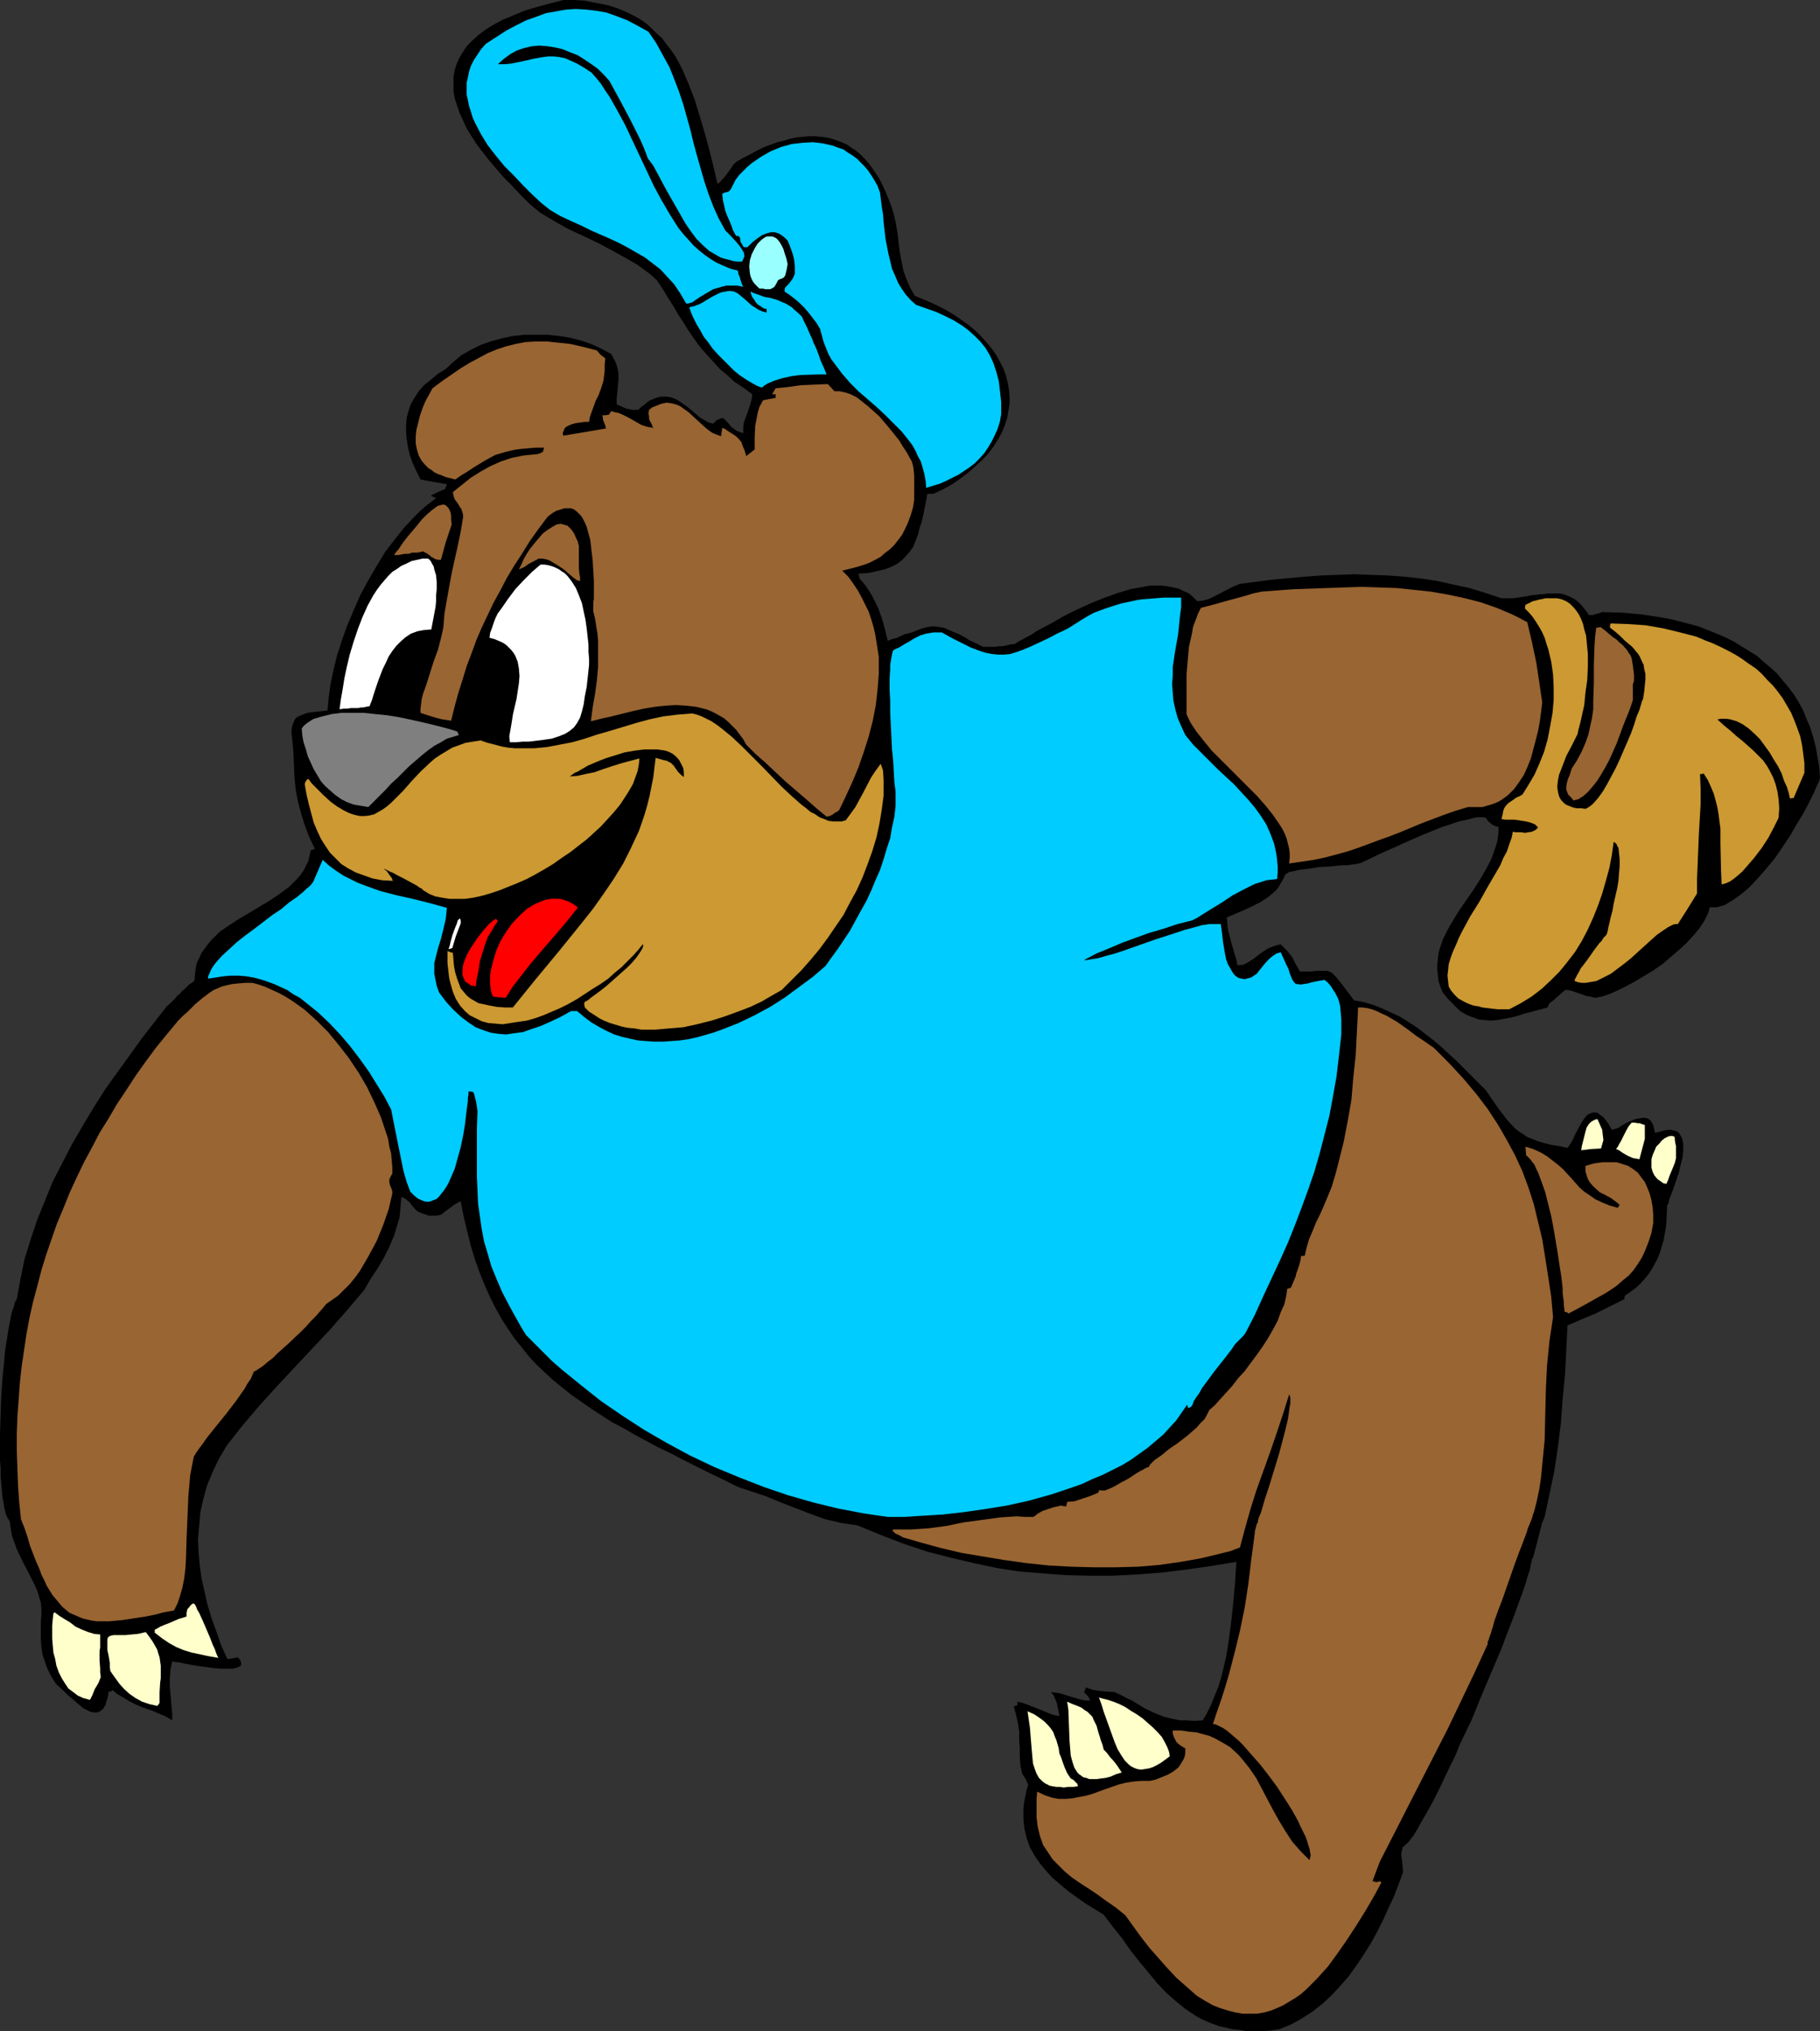
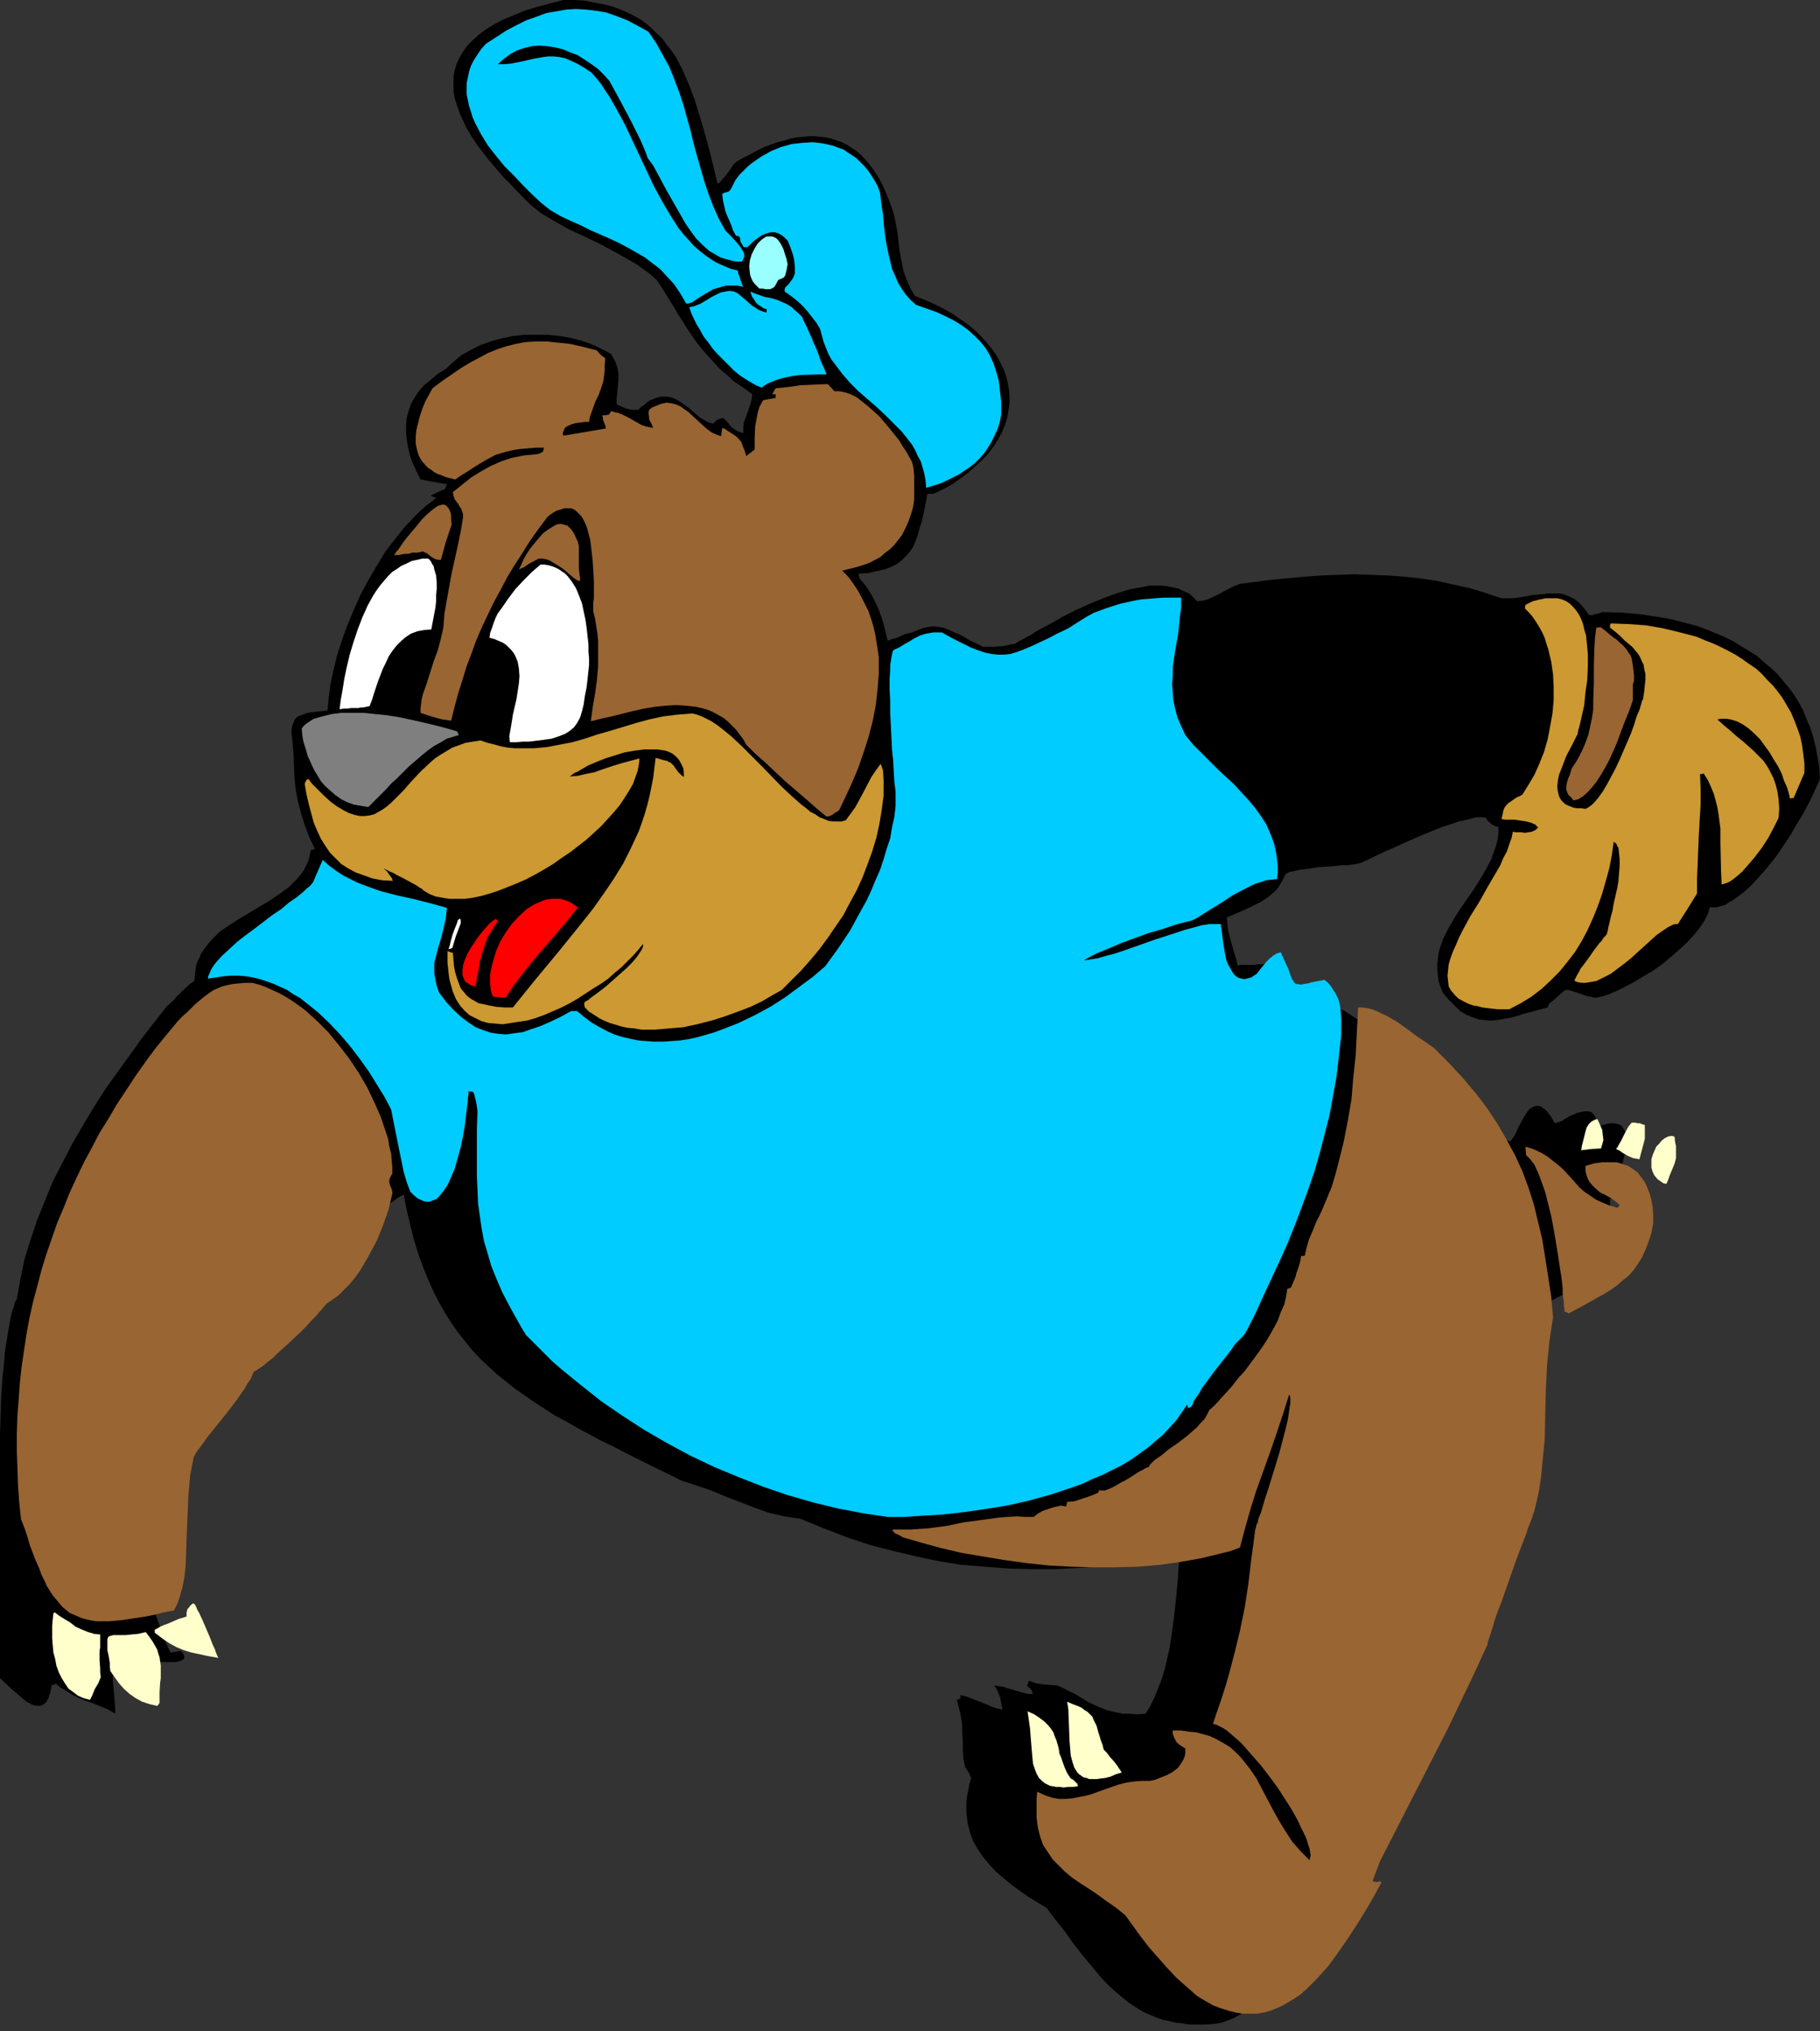
<svg xmlns="http://www.w3.org/2000/svg" xmlns:ns1="http://sodipodi.sourceforge.net/DTD/sodipodi-0.dtd" xmlns:ns2="http://www.inkscape.org/namespaces/inkscape" version="1.0" width="129.724mm" height="144.729mm" id="svg34" ns1:docname="Baseball - Bear 1.wmf">
  <rect width="100%" height="100%" fill="#333333" stroke="none" />
  <ns1:namedview id="namedview34" pagecolor="#ffffff" bordercolor="#000000" borderopacity="0.25" ns2:showpageshadow="2" ns2:pageopacity="0.0" ns2:pagecheckerboard="0" ns2:deskcolor="#d1d1d1" ns2:document-units="mm" />
  <defs id="defs1">
    <pattern id="WMFhbasepattern" patternUnits="userSpaceOnUse" width="6" height="6" x="0" y="0" />
  </defs>
-   <path style="fill:#000000;fill-opacity:1;fill-rule:evenodd;stroke:none" d="m 490.294,209.592 -0.323,0.97 -0.485,0.97 -0.485,1.131 -0.485,1.131 -1.293,2.586 -1.454,2.747 -1.778,2.909 -1.778,3.07 -1.939,2.909 -2.101,3.07 -2.262,2.747 -2.262,2.586 -2.262,2.424 -2.262,1.939 -1.131,0.808 -1.131,0.808 -1.131,0.646 -0.97,0.646 -1.131,0.323 -1.131,0.323 h -0.97 -0.97 l -0.162,0.808 -0.323,0.97 -0.485,0.97 -0.485,0.97 -1.293,1.939 -1.616,1.939 -1.939,2.101 -1.939,1.778 -2.262,1.939 -2.262,1.939 -2.586,1.778 -2.424,1.454 -2.424,1.454 -2.424,1.293 -2.262,1.131 -2.262,0.97 -1.939,0.646 -0.97,0.162 -0.808,0.162 -1.131,-0.323 -1.131,-0.162 -2.262,-0.808 -0.97,-0.323 -0.97,-0.323 -0.808,-0.162 h -0.808 l -1.454,1.293 -0.808,0.646 -0.646,0.646 -0.646,0.485 -0.646,0.485 -0.323,0.646 -0.162,0.485 -4.202,1.131 -1.939,0.485 -1.939,0.646 -1.939,0.485 -1.778,0.323 -1.778,0.323 -1.778,0.162 -1.616,-0.162 -1.616,-0.162 -1.778,-0.646 -1.616,-0.646 -1.616,-0.97 -1.454,-1.454 -1.616,-1.616 -1.616,-1.939 -0.646,-1.616 -0.485,-1.454 -0.162,-1.616 -0.162,-1.454 v -1.454 l 0.162,-1.454 0.162,-1.454 0.323,-1.293 0.97,-2.747 1.293,-2.586 1.616,-2.747 1.616,-2.586 3.717,-5.333 1.616,-2.586 1.616,-2.747 1.454,-2.747 0.97,-2.747 0.485,-1.454 0.323,-1.454 0.162,-1.454 v -1.616 l -0.808,-0.162 -0.646,-0.323 -0.323,-0.162 -0.323,-0.323 -0.646,-0.485 -0.323,-0.485 -0.323,-0.485 -0.646,-0.162 h -1.616 l -0.97,0.162 -1.778,0.485 -2.262,0.485 -2.424,0.808 -2.424,0.808 -5.171,2.101 -5.171,2.262 -2.424,1.131 -2.262,0.97 -2.101,0.97 -1.939,0.97 -1.778,0.808 -0.646,0.323 -0.646,0.162 -0.808,0.162 -1.131,0.162 -1.293,0.162 h -1.293 l -3.07,0.323 -3.07,0.162 -3.07,0.485 -1.454,0.162 -1.131,0.162 -1.293,0.323 -0.97,0.162 -0.646,0.323 -0.485,0.323 -0.646,1.293 -0.646,1.131 -0.646,1.131 -0.808,0.97 -0.97,0.808 -0.97,0.808 -1.939,1.293 -2.262,1.131 -2.424,1.131 -2.262,0.97 -2.262,0.97 0.162,1.616 0.162,1.616 0.808,3.232 0.97,3.394 0.485,1.454 0.323,1.616 0.808,-0.162 h 0.646 l 1.293,-0.646 1.293,-0.808 1.293,-0.97 1.293,-0.97 1.454,-0.97 1.616,-0.646 0.97,-0.323 0.97,-0.162 0.97,0.97 0.808,0.808 1.293,1.616 0.97,1.939 1.131,1.939 h 1.616 1.454 l 1.131,-0.162 h 0.97 1.616 0.646 l 0.485,0.162 0.646,0.323 0.485,0.485 0.646,0.646 0.646,0.808 0.808,0.97 0.97,1.293 1.131,1.454 1.293,1.778 2.586,0.485 2.747,0.808 2.424,0.97 2.424,1.131 2.424,1.131 2.262,1.454 2.262,1.454 2.262,1.778 2.101,1.616 2.101,1.778 4.202,3.878 3.878,3.878 3.878,3.878 1.293,1.939 1.131,1.616 1.131,1.616 1.131,1.454 0.97,1.293 2.101,2.262 0.97,0.808 1.293,0.808 1.131,0.808 1.293,0.485 1.616,0.646 1.616,0.485 1.939,0.485 2.101,0.323 2.262,0.485 0.485,-0.646 0.646,-0.97 0.485,-0.97 0.485,-1.131 1.131,-2.101 0.646,-1.131 0.646,-0.97 0.646,-0.808 0.808,-0.485 0.808,-0.323 h 0.485 0.323 l 0.646,0.162 0.323,0.323 0.485,0.323 0.646,0.485 0.485,0.646 0.646,0.808 0.485,0.808 0.646,1.131 0.485,-0.162 0.646,-0.162 0.808,-0.323 0.646,-0.485 1.778,-0.97 1.939,-0.808 0.97,-0.162 0.808,-0.162 h 0.808 l 0.808,0.162 0.646,0.485 0.646,0.97 0.162,0.485 0.162,0.485 0.162,0.808 0.162,0.646 1.293,-0.323 1.131,-0.323 0.97,-0.162 h 0.97 l 0.646,0.162 0.646,0.162 0.646,0.323 0.323,0.485 0.323,0.485 0.323,0.646 0.162,0.646 0.162,0.808 v 1.616 l -0.162,1.939 -0.485,1.939 -0.485,2.101 -0.646,1.939 -0.646,1.939 -0.646,1.778 -0.646,1.616 -0.323,1.293 -0.323,0.485 v 0.485 l -0.162,3.717 -0.162,1.778 -0.323,1.778 -0.323,1.778 -0.485,1.616 -0.485,1.616 -0.646,1.616 -0.808,1.454 -0.808,1.454 -0.97,1.454 -0.97,1.131 -1.131,1.293 -1.293,1.131 -1.293,0.97 -1.454,0.97 -0.162,0.485 v 0.485 l -3.878,1.939 -3.878,1.939 -3.878,1.616 -3.717,1.616 -0.646,13.089 -0.646,6.625 -0.485,6.625 -0.808,6.464 -0.97,6.464 -1.293,6.141 -1.293,6.141 -0.162,0.323 -0.162,0.485 -0.323,0.646 -0.162,0.646 -0.485,1.778 -0.485,1.939 -0.485,1.939 -0.485,1.778 -0.162,0.646 -0.162,0.485 -0.162,0.485 -0.162,0.162 -0.323,1.454 -0.323,1.616 -0.646,1.939 -0.646,2.262 -0.808,2.262 -0.97,2.586 -0.97,2.747 -1.131,2.909 -1.131,2.909 -1.131,3.07 -2.747,6.464 -2.747,6.464 -2.747,6.787 -3.07,6.302 -1.293,3.232 -1.454,2.909 -1.454,3.07 -1.293,2.747 -1.293,2.586 -1.293,2.424 -1.293,2.262 -1.131,1.939 -0.97,1.778 -0.97,1.616 -0.97,1.293 -0.646,0.808 -0.808,0.646 -0.162,0.323 h -0.323 l -0.323,1.131 -0.162,0.808 v 0.808 l 0.162,0.808 0.162,1.616 0.162,1.778 -1.131,3.07 -1.293,3.394 -1.454,3.07 -1.454,3.232 -1.616,3.232 -1.778,3.232 -1.939,3.07 -1.939,2.909 -2.101,2.909 -2.262,2.586 -2.424,2.586 -2.424,2.262 -2.747,2.101 -2.747,1.778 -2.909,1.616 -3.232,1.293 -2.262,0.323 -2.262,0.162 h -2.101 -2.101 l -1.939,-0.323 -1.778,-0.162 -1.939,-0.485 -1.616,-0.323 -1.778,-0.646 -1.616,-0.646 -1.454,-0.646 -1.454,-0.808 -2.909,-1.939 -2.586,-2.101 -2.586,-2.262 -2.424,-2.586 -2.262,-2.747 -2.424,-2.909 -2.424,-3.07 -2.262,-3.232 -2.586,-3.232 -2.424,-3.232 -5.01,-3.07 -2.262,-1.616 -2.262,-1.616 -2.101,-1.778 -2.101,-1.778 -1.778,-1.939 -1.616,-1.939 -1.454,-2.101 -1.293,-2.262 -0.808,-2.262 -0.646,-2.586 -0.162,-1.293 -0.162,-1.454 v -1.454 -1.454 l 0.162,-1.454 0.323,-1.616 0.323,-1.616 0.485,-1.778 -0.323,-0.646 -0.162,-0.485 -0.485,-0.808 -0.323,-0.485 -0.323,-0.485 -0.485,-2.262 -0.162,-2.262 v -2.262 l -0.162,-2.262 v -2.262 l -0.323,-2.262 -0.485,-2.101 -0.646,-2.424 0.323,-0.162 0.646,-0.162 v -0.97 l 1.454,0.323 1.293,0.485 2.909,1.131 2.747,1.131 1.293,0.485 1.616,0.323 -0.323,-1.778 -0.323,-1.616 -0.646,-1.616 -0.323,-0.646 -0.646,-0.808 1.293,0.162 1.131,0.162 2.586,0.808 2.747,0.808 1.454,0.323 h 1.293 l -0.162,-0.485 -0.323,-0.646 -0.485,-0.485 -0.646,-0.646 0.323,-0.646 0.162,-0.646 1.778,0.646 1.939,0.323 1.939,0.162 2.101,0.162 1.778,0.808 1.454,0.808 1.454,0.646 1.293,0.808 2.424,1.454 2.424,1.131 2.424,0.97 1.293,0.323 1.454,0.323 1.616,0.323 h 1.778 l 2.101,0.162 2.262,-0.162 1.131,-1.939 1.131,-2.262 0.97,-2.424 0.97,-2.424 0.808,-2.586 0.646,-2.747 0.646,-2.747 0.485,-2.909 0.808,-5.817 0.646,-5.979 0.485,-5.494 0.162,-2.747 0.162,-2.586 -6.949,1.131 -6.787,0.97 -6.787,0.808 -6.464,0.485 -6.464,0.323 h -6.302 l -6.302,-0.162 -6.302,-0.485 -6.141,-0.485 -6.141,-0.97 -6.141,-1.293 -6.141,-1.454 -6.302,-1.616 -6.302,-2.101 -6.302,-2.424 -6.302,-2.586 -2.262,-0.323 -2.101,-0.323 -4.202,-0.97 -4.04,-1.454 -7.918,-3.07 -3.878,-1.616 -3.878,-1.293 -3.878,-1.293 -3.878,-1.939 -3.717,-1.778 -7.11,-3.555 -3.394,-1.778 -3.394,-1.616 -6.302,-3.394 -3.07,-1.778 -3.07,-1.616 -2.747,-1.778 -2.747,-1.778 -5.333,-3.717 -2.424,-1.939 -2.424,-1.939 -2.262,-2.101 -2.262,-2.101 -2.101,-2.262 -1.939,-2.424 -1.939,-2.424 -1.778,-2.586 -1.778,-2.747 -1.616,-2.909 -1.454,-2.909 -1.454,-3.232 -1.293,-3.232 -1.293,-3.555 -1.131,-3.717 -0.97,-3.878 -0.97,-4.04 -0.808,-4.202 -0.97,0.485 -0.808,0.485 -1.293,0.97 -1.131,0.808 -0.97,0.808 -1.293,0.323 h -0.485 -0.808 -0.808 l -0.97,-0.323 -0.97,-0.323 -1.131,-0.485 -1.131,-1.131 -0.97,-1.293 -1.131,-0.97 -0.646,-0.323 -0.485,-0.162 -0.162,1.939 -0.162,1.778 -0.162,1.778 -0.485,1.616 -0.485,1.616 -0.485,1.616 -1.293,3.07 -1.454,2.909 -1.616,2.747 -1.939,2.909 -1.778,3.07 -4.525,5.333 -4.686,5.333 -9.696,10.342 -4.686,5.01 -4.686,5.171 -4.525,5.333 -4.202,5.333 -2.101,3.555 -1.778,3.717 -1.454,3.555 -0.97,3.555 -0.808,3.555 -0.323,3.717 -0.323,3.555 0.162,3.555 0.323,3.555 0.485,3.555 0.808,3.555 0.808,3.555 1.131,3.717 1.293,3.555 1.293,3.717 1.616,3.555 1.293,-0.162 1.454,-0.323 0.485,0.485 0.323,0.485 0.162,0.485 v 0.323 0.323 l -0.323,0.323 -0.323,0.162 -0.323,0.162 -0.646,0.162 -0.646,0.162 h -1.454 -1.778 l -1.778,-0.162 -3.878,-0.485 -1.939,-0.323 -1.778,-0.323 -1.454,-0.323 -1.131,-0.162 h -0.485 l -0.323,-0.162 h -0.323 v 0 l -0.485,2.262 -0.162,2.262 v 2.101 l 0.162,1.939 0.323,3.717 0.162,1.778 v 1.778 l -1.939,-1.131 -1.939,-0.808 -1.939,-0.808 -1.939,-0.646 -1.939,-0.808 -1.939,-0.97 -2.101,-1.293 -1.131,-0.646 -1.131,-0.97 -0.485,0.323 h -0.646 l -0.162,1.131 -0.162,0.808 -0.323,0.808 -0.162,0.808 -0.323,0.485 -0.323,0.646 -0.485,0.323 -0.323,0.323 -0.808,0.323 h -0.808 l -0.97,-0.162 -0.97,-0.485 -0.97,-0.485 -0.97,-0.808 -2.262,-1.939 -1.131,-0.97 -0.97,-0.97 -2.101,-1.939 -0.646,-0.97 -0.646,-1.131 -0.97,-1.939 -0.646,-1.778 -0.646,-1.939 -0.323,-1.939 -0.162,-2.101 v -2.424 -2.586 l 0.162,-1.778 v -1.616 l -0.162,-1.616 -0.485,-1.616 -0.485,-1.616 -0.646,-1.454 -1.616,-3.232 -1.616,-3.07 -1.616,-3.394 -0.646,-1.778 -0.646,-1.778 -0.323,-1.939 -0.323,-2.101 -0.323,-0.485 -0.485,-0.808 -0.323,-0.97 -0.323,-1.293 -0.162,-1.293 -0.323,-1.616 -0.162,-1.778 -0.162,-1.778 -0.162,-2.101 v -2.101 L 0,393.328 v -2.262 -4.848 l 0.162,-5.01 0.162,-5.01 0.323,-4.848 0.485,-4.686 0.162,-2.262 0.323,-2.262 0.323,-1.939 0.323,-2.101 0.323,-1.778 0.323,-1.616 0.323,-1.454 0.485,-1.293 0.323,-1.293 0.485,-0.808 0.97,-5.333 1.131,-5.494 1.616,-5.171 1.778,-5.333 2.101,-5.171 2.101,-5.171 2.586,-5.01 2.586,-5.01 2.909,-5.01 2.909,-4.848 3.07,-4.848 3.232,-4.525 3.394,-4.686 3.232,-4.525 3.394,-4.363 3.394,-4.363 1.131,-0.97 0.97,-0.97 0.646,-0.808 0.808,-0.646 0.485,-0.646 0.646,-0.485 0.646,-0.646 0.646,-0.646 0.485,-0.323 0.97,-0.646 0.162,-1.616 0.162,-1.616 0.323,-1.616 0.646,-1.293 0.646,-1.454 0.808,-1.131 0.97,-1.293 0.97,-1.131 0.97,-0.97 1.131,-1.131 2.586,-1.778 2.747,-1.778 2.747,-1.616 5.656,-3.394 2.586,-1.778 2.424,-1.778 1.131,-1.131 0.97,-0.97 0.97,-1.131 0.808,-1.131 0.646,-1.293 0.646,-1.293 0.323,-1.454 0.323,-1.454 0.485,-0.162 0.646,-0.162 -1.616,-3.394 -1.131,-3.07 -0.97,-3.07 -0.808,-3.07 -0.646,-3.232 -0.323,-3.232 -0.162,-3.555 -0.162,-3.717 -0.162,-1.778 -0.162,-1.616 -0.162,-1.293 v -1.131 l 0.162,-0.97 0.323,-0.808 0.323,-0.808 0.323,-0.485 0.646,-0.485 0.808,-0.323 0.808,-0.323 0.97,-0.323 1.131,-0.162 1.293,-0.162 1.454,-0.162 1.454,-0.162 0.323,-3.555 0.485,-3.555 0.808,-3.878 0.97,-3.878 1.293,-4.04 1.454,-4.04 1.778,-4.202 1.778,-4.04 2.101,-3.878 2.262,-3.878 2.262,-3.717 2.586,-3.394 2.586,-3.232 2.747,-2.909 1.454,-1.454 1.454,-1.293 1.454,-1.131 1.454,-1.131 -0.808,-0.323 -0.646,-0.323 1.939,-0.97 1.939,-0.808 0.485,-1.293 -3.717,-0.646 -1.778,-0.323 -1.616,-0.323 -1.131,-2.262 -0.97,-2.101 -0.808,-2.262 -0.485,-2.101 -0.323,-2.101 -0.162,-1.939 v -1.939 l 0.162,-1.939 0.485,-1.778 0.646,-1.939 0.97,-1.616 1.131,-1.778 1.454,-1.616 1.778,-1.454 1.939,-1.616 2.101,-1.293 2.101,-1.939 2.101,-1.778 2.586,-1.454 2.586,-1.293 2.747,-0.97 2.909,-0.808 3.07,-0.646 3.07,-0.323 h 3.232 3.07 l 3.232,0.323 2.909,0.485 3.07,0.808 2.747,0.97 2.747,1.293 2.424,1.293 0.485,0.97 0.485,0.808 0.323,0.808 0.323,0.97 0.323,1.616 v 1.778 l -0.323,3.394 -0.162,1.616 v 1.616 l 2.586,1.131 1.616,0.323 h 0.646 0.97 l 0.808,-0.808 0.97,-0.646 0.646,-0.646 0.808,-0.485 0.808,-0.323 0.808,-0.323 1.293,-0.323 h 1.454 l 1.131,0.162 1.293,0.485 1.131,0.646 2.262,1.616 2.101,1.778 1.131,0.97 1.131,0.646 1.131,0.646 1.293,0.323 0.485,-0.485 0.485,-0.485 0.808,-0.323 0.485,-0.162 h 0.485 l 0.323,0.323 0.323,0.323 0.646,0.646 0.485,0.646 0.485,0.485 0.646,0.485 0.646,0.485 0.808,0.323 0.97,0.323 v -1.454 l 0.162,-1.454 0.485,-1.293 0.485,-1.293 0.808,-2.424 0.323,-1.293 0.162,-1.293 -2.424,-1.778 -2.424,-1.616 -1.939,-1.778 -1.939,-1.616 -1.616,-1.778 -1.454,-1.616 -1.616,-1.778 -1.293,-1.616 -2.586,-3.717 -1.293,-2.101 -1.293,-1.939 -1.293,-2.262 -1.454,-2.262 -1.454,-2.424 -1.616,-2.424 -1.778,-1.616 -1.778,-1.293 -1.778,-1.293 -1.939,-1.131 -4.04,-2.262 -4.202,-2.262 -4.04,-1.939 -4.202,-1.939 -4.04,-2.262 -3.717,-2.262 -2.747,-2.262 -2.424,-2.424 -2.262,-2.424 -2.262,-2.262 -1.939,-2.262 -1.939,-2.262 -1.778,-2.262 -1.616,-2.101 -1.454,-2.262 -1.293,-2.101 -0.97,-2.101 -0.97,-2.101 -0.646,-1.939 -0.646,-1.939 -0.323,-1.939 v -1.939 -1.939 l 0.323,-1.778 0.485,-1.616 0.808,-1.778 0.97,-1.616 1.131,-1.616 1.454,-1.454 1.616,-1.454 1.939,-1.454 2.101,-1.293 2.424,-1.293 2.747,-1.131 3.07,-1.293 3.232,-0.97 3.555,-0.97 L 151.742,0 h 2.909 l 2.747,0.162 2.424,0.485 2.586,0.485 2.101,0.485 2.262,0.808 1.939,0.808 1.939,0.97 1.778,0.97 1.616,1.131 1.454,1.293 1.454,1.454 1.454,1.293 1.131,1.616 1.293,1.616 1.131,1.616 0.97,1.778 0.97,1.939 1.616,3.717 1.616,4.202 1.293,4.202 1.293,4.363 1.293,4.686 1.131,4.525 1.131,4.848 0.646,-0.323 0.485,-0.646 0.646,-0.646 0.646,-0.808 1.293,-1.778 0.485,-0.808 0.808,-0.808 1.939,-1.131 1.939,-0.97 1.778,-0.97 1.939,-0.97 1.778,-0.646 1.778,-0.646 1.939,-0.485 1.616,-0.485 1.616,-0.323 1.778,-0.162 1.616,-0.162 h 1.616 l 1.454,0.162 1.454,0.162 1.454,0.323 1.454,0.485 1.293,0.485 1.454,0.646 1.131,0.808 1.293,0.808 1.131,0.97 1.131,1.131 1.131,1.293 0.97,1.293 0.97,1.454 0.97,1.454 0.808,1.616 0.808,1.778 0.808,1.939 0.808,2.101 0.646,2.101 0.485,2.101 0.485,2.747 0.323,2.747 0.323,2.586 0.485,2.586 0.485,2.424 0.808,2.262 0.97,2.262 1.293,2.262 2.747,1.131 2.586,1.131 2.586,1.293 2.262,1.293 2.101,1.454 2.101,1.454 1.939,1.616 1.616,1.616 1.454,1.616 1.454,1.778 1.131,1.616 0.97,1.778 0.97,1.939 0.646,1.778 0.485,1.939 0.323,1.939 0.162,1.939 v 1.778 l -0.323,1.939 -0.323,1.939 -0.646,1.939 -0.808,1.939 -0.97,1.778 -1.131,1.778 -1.293,1.778 -1.616,1.778 -1.778,1.616 -1.939,1.778 -2.101,1.616 -2.262,1.616 -2.586,1.454 -2.747,1.293 h -1.616 l -0.485,2.586 -0.485,2.424 -0.485,2.262 -0.646,1.939 -0.485,1.939 -0.646,1.616 -0.646,1.616 -0.97,1.293 -0.97,1.131 -1.131,1.131 -1.293,0.97 -1.616,0.808 -1.778,0.646 -2.101,0.485 -2.262,0.485 -2.586,0.162 0.162,0.646 0.162,0.646 1.616,1.939 1.293,1.939 1.131,2.101 0.97,2.101 0.808,2.101 0.646,2.101 1.131,4.525 1.131,-0.485 1.293,-0.323 2.101,-0.97 1.939,-0.485 1.616,-0.646 1.293,-0.485 1.293,-0.323 1.131,-0.162 h 0.97 l 1.131,0.162 1.131,0.162 1.131,0.485 1.454,0.646 1.616,0.646 1.778,0.97 0.97,0.646 1.131,0.485 1.293,0.646 1.293,0.646 h 0.97 0.808 1.454 l 0.97,-0.162 h 0.97 l 1.454,-0.323 0.808,-0.162 1.131,-0.162 0.97,-0.646 0.97,-0.485 1.131,-0.646 1.293,-0.646 1.131,-0.808 1.454,-0.808 3.07,-1.616 3.07,-1.778 3.555,-1.778 3.555,-1.616 3.555,-1.454 3.555,-1.293 3.717,-1.131 1.778,-0.323 1.778,-0.323 1.616,-0.323 h 1.778 1.616 l 1.454,0.162 1.616,0.323 1.454,0.323 1.293,0.646 1.454,0.646 1.131,0.97 1.131,1.131 1.454,-0.162 1.293,-0.323 1.454,-0.646 1.293,-0.646 2.747,-1.454 1.616,-0.808 1.616,-0.646 8.726,-1.131 8.888,-0.808 4.363,-0.323 4.525,-0.162 4.363,-0.162 4.525,0.162 4.363,0.162 4.525,0.323 4.363,0.485 4.363,0.646 4.363,0.97 4.525,0.97 4.202,1.293 4.363,1.454 h 1.616 1.616 l 3.232,-0.485 1.616,-0.323 1.616,-0.162 3.07,-0.323 h 1.454 1.454 l 1.454,0.323 1.454,0.646 1.293,0.646 1.293,1.131 1.131,1.293 1.293,1.778 h 0.485 0.646 l 0.323,-0.162 0.646,-0.162 0.646,-0.162 0.808,-0.323 5.494,0.162 5.171,0.485 5.333,0.808 2.586,0.485 5.01,1.293 2.424,0.646 2.424,0.97 2.424,0.97 2.262,0.97 2.262,1.131 2.101,1.293 2.101,1.293 2.101,1.293 1.778,1.616 1.778,1.454 1.939,1.778 1.454,1.778 1.616,1.939 1.454,1.939 1.293,2.101 1.131,2.101 0.97,2.424 0.97,2.262 0.808,2.586 0.646,2.586 0.485,2.747 0.485,2.747 z" id="path1" />
+   <path style="fill:#000000;fill-opacity:1;fill-rule:evenodd;stroke:none" d="m 490.294,209.592 -0.323,0.97 -0.485,0.97 -0.485,1.131 -0.485,1.131 -1.293,2.586 -1.454,2.747 -1.778,2.909 -1.778,3.07 -1.939,2.909 -2.101,3.07 -2.262,2.747 -2.262,2.586 -2.262,2.424 -2.262,1.939 -1.131,0.808 -1.131,0.808 -1.131,0.646 -0.97,0.646 -1.131,0.323 -1.131,0.323 h -0.97 -0.97 l -0.162,0.808 -0.323,0.97 -0.485,0.97 -0.485,0.97 -1.293,1.939 -1.616,1.939 -1.939,2.101 -1.939,1.778 -2.262,1.939 -2.262,1.939 -2.586,1.778 -2.424,1.454 -2.424,1.454 -2.424,1.293 -2.262,1.131 -2.262,0.97 -1.939,0.646 -0.97,0.162 -0.808,0.162 -1.131,-0.323 -1.131,-0.162 -2.262,-0.808 -0.97,-0.323 -0.97,-0.323 -0.808,-0.162 h -0.808 l -1.454,1.293 -0.808,0.646 -0.646,0.646 -0.646,0.485 -0.646,0.485 -0.323,0.646 -0.162,0.485 -4.202,1.131 -1.939,0.485 -1.939,0.646 -1.939,0.485 -1.778,0.323 -1.778,0.323 -1.778,0.162 -1.616,-0.162 -1.616,-0.162 -1.778,-0.646 -1.616,-0.646 -1.616,-0.97 -1.454,-1.454 -1.616,-1.616 -1.616,-1.939 -0.646,-1.616 -0.485,-1.454 -0.162,-1.616 -0.162,-1.454 v -1.454 l 0.162,-1.454 0.162,-1.454 0.323,-1.293 0.97,-2.747 1.293,-2.586 1.616,-2.747 1.616,-2.586 3.717,-5.333 1.616,-2.586 1.616,-2.747 1.454,-2.747 0.97,-2.747 0.485,-1.454 0.323,-1.454 0.162,-1.454 v -1.616 l -0.808,-0.162 -0.646,-0.323 -0.323,-0.162 -0.323,-0.323 -0.646,-0.485 -0.323,-0.485 -0.323,-0.485 -0.646,-0.162 h -1.616 l -0.97,0.162 -1.778,0.485 -2.262,0.485 -2.424,0.808 -2.424,0.808 -5.171,2.101 -5.171,2.262 -2.424,1.131 -2.262,0.97 -2.101,0.97 -1.939,0.97 -1.778,0.808 -0.646,0.323 -0.646,0.162 -0.808,0.162 -1.131,0.162 -1.293,0.162 h -1.293 l -3.07,0.323 -3.07,0.162 -3.07,0.485 -1.454,0.162 -1.131,0.162 -1.293,0.323 -0.97,0.162 -0.646,0.323 -0.485,0.323 -0.646,1.293 -0.646,1.131 -0.646,1.131 -0.808,0.97 -0.97,0.808 -0.97,0.808 -1.939,1.293 -2.262,1.131 -2.424,1.131 -2.262,0.97 -2.262,0.97 0.162,1.616 0.162,1.616 0.808,3.232 0.97,3.394 0.485,1.454 0.323,1.616 0.808,-0.162 h 0.646 h 1.616 1.454 l 1.131,-0.162 h 0.97 1.616 0.646 l 0.485,0.162 0.646,0.323 0.485,0.485 0.646,0.646 0.646,0.808 0.808,0.97 0.97,1.293 1.131,1.454 1.293,1.778 2.586,0.485 2.747,0.808 2.424,0.97 2.424,1.131 2.424,1.131 2.262,1.454 2.262,1.454 2.262,1.778 2.101,1.616 2.101,1.778 4.202,3.878 3.878,3.878 3.878,3.878 1.293,1.939 1.131,1.616 1.131,1.616 1.131,1.454 0.97,1.293 2.101,2.262 0.97,0.808 1.293,0.808 1.131,0.808 1.293,0.485 1.616,0.646 1.616,0.485 1.939,0.485 2.101,0.323 2.262,0.485 0.485,-0.646 0.646,-0.97 0.485,-0.97 0.485,-1.131 1.131,-2.101 0.646,-1.131 0.646,-0.97 0.646,-0.808 0.808,-0.485 0.808,-0.323 h 0.485 0.323 l 0.646,0.162 0.323,0.323 0.485,0.323 0.646,0.485 0.485,0.646 0.646,0.808 0.485,0.808 0.646,1.131 0.485,-0.162 0.646,-0.162 0.808,-0.323 0.646,-0.485 1.778,-0.97 1.939,-0.808 0.97,-0.162 0.808,-0.162 h 0.808 l 0.808,0.162 0.646,0.485 0.646,0.97 0.162,0.485 0.162,0.485 0.162,0.808 0.162,0.646 1.293,-0.323 1.131,-0.323 0.97,-0.162 h 0.97 l 0.646,0.162 0.646,0.162 0.646,0.323 0.323,0.485 0.323,0.485 0.323,0.646 0.162,0.646 0.162,0.808 v 1.616 l -0.162,1.939 -0.485,1.939 -0.485,2.101 -0.646,1.939 -0.646,1.939 -0.646,1.778 -0.646,1.616 -0.323,1.293 -0.323,0.485 v 0.485 l -0.162,3.717 -0.162,1.778 -0.323,1.778 -0.323,1.778 -0.485,1.616 -0.485,1.616 -0.646,1.616 -0.808,1.454 -0.808,1.454 -0.97,1.454 -0.97,1.131 -1.131,1.293 -1.293,1.131 -1.293,0.97 -1.454,0.97 -0.162,0.485 v 0.485 l -3.878,1.939 -3.878,1.939 -3.878,1.616 -3.717,1.616 -0.646,13.089 -0.646,6.625 -0.485,6.625 -0.808,6.464 -0.97,6.464 -1.293,6.141 -1.293,6.141 -0.162,0.323 -0.162,0.485 -0.323,0.646 -0.162,0.646 -0.485,1.778 -0.485,1.939 -0.485,1.939 -0.485,1.778 -0.162,0.646 -0.162,0.485 -0.162,0.485 -0.162,0.162 -0.323,1.454 -0.323,1.616 -0.646,1.939 -0.646,2.262 -0.808,2.262 -0.97,2.586 -0.97,2.747 -1.131,2.909 -1.131,2.909 -1.131,3.07 -2.747,6.464 -2.747,6.464 -2.747,6.787 -3.07,6.302 -1.293,3.232 -1.454,2.909 -1.454,3.07 -1.293,2.747 -1.293,2.586 -1.293,2.424 -1.293,2.262 -1.131,1.939 -0.97,1.778 -0.97,1.616 -0.97,1.293 -0.646,0.808 -0.808,0.646 -0.162,0.323 h -0.323 l -0.323,1.131 -0.162,0.808 v 0.808 l 0.162,0.808 0.162,1.616 0.162,1.778 -1.131,3.07 -1.293,3.394 -1.454,3.07 -1.454,3.232 -1.616,3.232 -1.778,3.232 -1.939,3.07 -1.939,2.909 -2.101,2.909 -2.262,2.586 -2.424,2.586 -2.424,2.262 -2.747,2.101 -2.747,1.778 -2.909,1.616 -3.232,1.293 -2.262,0.323 -2.262,0.162 h -2.101 -2.101 l -1.939,-0.323 -1.778,-0.162 -1.939,-0.485 -1.616,-0.323 -1.778,-0.646 -1.616,-0.646 -1.454,-0.646 -1.454,-0.808 -2.909,-1.939 -2.586,-2.101 -2.586,-2.262 -2.424,-2.586 -2.262,-2.747 -2.424,-2.909 -2.424,-3.07 -2.262,-3.232 -2.586,-3.232 -2.424,-3.232 -5.01,-3.07 -2.262,-1.616 -2.262,-1.616 -2.101,-1.778 -2.101,-1.778 -1.778,-1.939 -1.616,-1.939 -1.454,-2.101 -1.293,-2.262 -0.808,-2.262 -0.646,-2.586 -0.162,-1.293 -0.162,-1.454 v -1.454 -1.454 l 0.162,-1.454 0.323,-1.616 0.323,-1.616 0.485,-1.778 -0.323,-0.646 -0.162,-0.485 -0.485,-0.808 -0.323,-0.485 -0.323,-0.485 -0.485,-2.262 -0.162,-2.262 v -2.262 l -0.162,-2.262 v -2.262 l -0.323,-2.262 -0.485,-2.101 -0.646,-2.424 0.323,-0.162 0.646,-0.162 v -0.97 l 1.454,0.323 1.293,0.485 2.909,1.131 2.747,1.131 1.293,0.485 1.616,0.323 -0.323,-1.778 -0.323,-1.616 -0.646,-1.616 -0.323,-0.646 -0.646,-0.808 1.293,0.162 1.131,0.162 2.586,0.808 2.747,0.808 1.454,0.323 h 1.293 l -0.162,-0.485 -0.323,-0.646 -0.485,-0.485 -0.646,-0.646 0.323,-0.646 0.162,-0.646 1.778,0.646 1.939,0.323 1.939,0.162 2.101,0.162 1.778,0.808 1.454,0.808 1.454,0.646 1.293,0.808 2.424,1.454 2.424,1.131 2.424,0.97 1.293,0.323 1.454,0.323 1.616,0.323 h 1.778 l 2.101,0.162 2.262,-0.162 1.131,-1.939 1.131,-2.262 0.97,-2.424 0.97,-2.424 0.808,-2.586 0.646,-2.747 0.646,-2.747 0.485,-2.909 0.808,-5.817 0.646,-5.979 0.485,-5.494 0.162,-2.747 0.162,-2.586 -6.949,1.131 -6.787,0.97 -6.787,0.808 -6.464,0.485 -6.464,0.323 h -6.302 l -6.302,-0.162 -6.302,-0.485 -6.141,-0.485 -6.141,-0.97 -6.141,-1.293 -6.141,-1.454 -6.302,-1.616 -6.302,-2.101 -6.302,-2.424 -6.302,-2.586 -2.262,-0.323 -2.101,-0.323 -4.202,-0.97 -4.04,-1.454 -7.918,-3.07 -3.878,-1.616 -3.878,-1.293 -3.878,-1.293 -3.878,-1.939 -3.717,-1.778 -7.11,-3.555 -3.394,-1.778 -3.394,-1.616 -6.302,-3.394 -3.07,-1.778 -3.07,-1.616 -2.747,-1.778 -2.747,-1.778 -5.333,-3.717 -2.424,-1.939 -2.424,-1.939 -2.262,-2.101 -2.262,-2.101 -2.101,-2.262 -1.939,-2.424 -1.939,-2.424 -1.778,-2.586 -1.778,-2.747 -1.616,-2.909 -1.454,-2.909 -1.454,-3.232 -1.293,-3.232 -1.293,-3.555 -1.131,-3.717 -0.97,-3.878 -0.97,-4.04 -0.808,-4.202 -0.97,0.485 -0.808,0.485 -1.293,0.97 -1.131,0.808 -0.97,0.808 -1.293,0.323 h -0.485 -0.808 -0.808 l -0.97,-0.323 -0.97,-0.323 -1.131,-0.485 -1.131,-1.131 -0.97,-1.293 -1.131,-0.97 -0.646,-0.323 -0.485,-0.162 -0.162,1.939 -0.162,1.778 -0.162,1.778 -0.485,1.616 -0.485,1.616 -0.485,1.616 -1.293,3.07 -1.454,2.909 -1.616,2.747 -1.939,2.909 -1.778,3.07 -4.525,5.333 -4.686,5.333 -9.696,10.342 -4.686,5.01 -4.686,5.171 -4.525,5.333 -4.202,5.333 -2.101,3.555 -1.778,3.717 -1.454,3.555 -0.97,3.555 -0.808,3.555 -0.323,3.717 -0.323,3.555 0.162,3.555 0.323,3.555 0.485,3.555 0.808,3.555 0.808,3.555 1.131,3.717 1.293,3.555 1.293,3.717 1.616,3.555 1.293,-0.162 1.454,-0.323 0.485,0.485 0.323,0.485 0.162,0.485 v 0.323 0.323 l -0.323,0.323 -0.323,0.162 -0.323,0.162 -0.646,0.162 -0.646,0.162 h -1.454 -1.778 l -1.778,-0.162 -3.878,-0.485 -1.939,-0.323 -1.778,-0.323 -1.454,-0.323 -1.131,-0.162 h -0.485 l -0.323,-0.162 h -0.323 v 0 l -0.485,2.262 -0.162,2.262 v 2.101 l 0.162,1.939 0.323,3.717 0.162,1.778 v 1.778 l -1.939,-1.131 -1.939,-0.808 -1.939,-0.808 -1.939,-0.646 -1.939,-0.808 -1.939,-0.97 -2.101,-1.293 -1.131,-0.646 -1.131,-0.97 -0.485,0.323 h -0.646 l -0.162,1.131 -0.162,0.808 -0.323,0.808 -0.162,0.808 -0.323,0.485 -0.323,0.646 -0.485,0.323 -0.323,0.323 -0.808,0.323 h -0.808 l -0.97,-0.162 -0.97,-0.485 -0.97,-0.485 -0.97,-0.808 -2.262,-1.939 -1.131,-0.97 -0.97,-0.97 -2.101,-1.939 -0.646,-0.97 -0.646,-1.131 -0.97,-1.939 -0.646,-1.778 -0.646,-1.939 -0.323,-1.939 -0.162,-2.101 v -2.424 -2.586 l 0.162,-1.778 v -1.616 l -0.162,-1.616 -0.485,-1.616 -0.485,-1.616 -0.646,-1.454 -1.616,-3.232 -1.616,-3.07 -1.616,-3.394 -0.646,-1.778 -0.646,-1.778 -0.323,-1.939 -0.323,-2.101 -0.323,-0.485 -0.485,-0.808 -0.323,-0.97 -0.323,-1.293 -0.162,-1.293 -0.323,-1.616 -0.162,-1.778 -0.162,-1.778 -0.162,-2.101 v -2.101 L 0,393.328 v -2.262 -4.848 l 0.162,-5.01 0.162,-5.01 0.323,-4.848 0.485,-4.686 0.162,-2.262 0.323,-2.262 0.323,-1.939 0.323,-2.101 0.323,-1.778 0.323,-1.616 0.323,-1.454 0.485,-1.293 0.323,-1.293 0.485,-0.808 0.97,-5.333 1.131,-5.494 1.616,-5.171 1.778,-5.333 2.101,-5.171 2.101,-5.171 2.586,-5.01 2.586,-5.01 2.909,-5.01 2.909,-4.848 3.07,-4.848 3.232,-4.525 3.394,-4.686 3.232,-4.525 3.394,-4.363 3.394,-4.363 1.131,-0.97 0.97,-0.97 0.646,-0.808 0.808,-0.646 0.485,-0.646 0.646,-0.485 0.646,-0.646 0.646,-0.646 0.485,-0.323 0.97,-0.646 0.162,-1.616 0.162,-1.616 0.323,-1.616 0.646,-1.293 0.646,-1.454 0.808,-1.131 0.97,-1.293 0.97,-1.131 0.97,-0.97 1.131,-1.131 2.586,-1.778 2.747,-1.778 2.747,-1.616 5.656,-3.394 2.586,-1.778 2.424,-1.778 1.131,-1.131 0.97,-0.97 0.97,-1.131 0.808,-1.131 0.646,-1.293 0.646,-1.293 0.323,-1.454 0.323,-1.454 0.485,-0.162 0.646,-0.162 -1.616,-3.394 -1.131,-3.07 -0.97,-3.07 -0.808,-3.07 -0.646,-3.232 -0.323,-3.232 -0.162,-3.555 -0.162,-3.717 -0.162,-1.778 -0.162,-1.616 -0.162,-1.293 v -1.131 l 0.162,-0.97 0.323,-0.808 0.323,-0.808 0.323,-0.485 0.646,-0.485 0.808,-0.323 0.808,-0.323 0.97,-0.323 1.131,-0.162 1.293,-0.162 1.454,-0.162 1.454,-0.162 0.323,-3.555 0.485,-3.555 0.808,-3.878 0.97,-3.878 1.293,-4.04 1.454,-4.04 1.778,-4.202 1.778,-4.04 2.101,-3.878 2.262,-3.878 2.262,-3.717 2.586,-3.394 2.586,-3.232 2.747,-2.909 1.454,-1.454 1.454,-1.293 1.454,-1.131 1.454,-1.131 -0.808,-0.323 -0.646,-0.323 1.939,-0.97 1.939,-0.808 0.485,-1.293 -3.717,-0.646 -1.778,-0.323 -1.616,-0.323 -1.131,-2.262 -0.97,-2.101 -0.808,-2.262 -0.485,-2.101 -0.323,-2.101 -0.162,-1.939 v -1.939 l 0.162,-1.939 0.485,-1.778 0.646,-1.939 0.97,-1.616 1.131,-1.778 1.454,-1.616 1.778,-1.454 1.939,-1.616 2.101,-1.293 2.101,-1.939 2.101,-1.778 2.586,-1.454 2.586,-1.293 2.747,-0.97 2.909,-0.808 3.07,-0.646 3.07,-0.323 h 3.232 3.07 l 3.232,0.323 2.909,0.485 3.07,0.808 2.747,0.97 2.747,1.293 2.424,1.293 0.485,0.97 0.485,0.808 0.323,0.808 0.323,0.97 0.323,1.616 v 1.778 l -0.323,3.394 -0.162,1.616 v 1.616 l 2.586,1.131 1.616,0.323 h 0.646 0.97 l 0.808,-0.808 0.97,-0.646 0.646,-0.646 0.808,-0.485 0.808,-0.323 0.808,-0.323 1.293,-0.323 h 1.454 l 1.131,0.162 1.293,0.485 1.131,0.646 2.262,1.616 2.101,1.778 1.131,0.97 1.131,0.646 1.131,0.646 1.293,0.323 0.485,-0.485 0.485,-0.485 0.808,-0.323 0.485,-0.162 h 0.485 l 0.323,0.323 0.323,0.323 0.646,0.646 0.485,0.646 0.485,0.485 0.646,0.485 0.646,0.485 0.808,0.323 0.97,0.323 v -1.454 l 0.162,-1.454 0.485,-1.293 0.485,-1.293 0.808,-2.424 0.323,-1.293 0.162,-1.293 -2.424,-1.778 -2.424,-1.616 -1.939,-1.778 -1.939,-1.616 -1.616,-1.778 -1.454,-1.616 -1.616,-1.778 -1.293,-1.616 -2.586,-3.717 -1.293,-2.101 -1.293,-1.939 -1.293,-2.262 -1.454,-2.262 -1.454,-2.424 -1.616,-2.424 -1.778,-1.616 -1.778,-1.293 -1.778,-1.293 -1.939,-1.131 -4.04,-2.262 -4.202,-2.262 -4.04,-1.939 -4.202,-1.939 -4.04,-2.262 -3.717,-2.262 -2.747,-2.262 -2.424,-2.424 -2.262,-2.424 -2.262,-2.262 -1.939,-2.262 -1.939,-2.262 -1.778,-2.262 -1.616,-2.101 -1.454,-2.262 -1.293,-2.101 -0.97,-2.101 -0.97,-2.101 -0.646,-1.939 -0.646,-1.939 -0.323,-1.939 v -1.939 -1.939 l 0.323,-1.778 0.485,-1.616 0.808,-1.778 0.97,-1.616 1.131,-1.616 1.454,-1.454 1.616,-1.454 1.939,-1.454 2.101,-1.293 2.424,-1.293 2.747,-1.131 3.07,-1.293 3.232,-0.97 3.555,-0.97 L 151.742,0 h 2.909 l 2.747,0.162 2.424,0.485 2.586,0.485 2.101,0.485 2.262,0.808 1.939,0.808 1.939,0.97 1.778,0.97 1.616,1.131 1.454,1.293 1.454,1.454 1.454,1.293 1.131,1.616 1.293,1.616 1.131,1.616 0.97,1.778 0.97,1.939 1.616,3.717 1.616,4.202 1.293,4.202 1.293,4.363 1.293,4.686 1.131,4.525 1.131,4.848 0.646,-0.323 0.485,-0.646 0.646,-0.646 0.646,-0.808 1.293,-1.778 0.485,-0.808 0.808,-0.808 1.939,-1.131 1.939,-0.97 1.778,-0.97 1.939,-0.97 1.778,-0.646 1.778,-0.646 1.939,-0.485 1.616,-0.485 1.616,-0.323 1.778,-0.162 1.616,-0.162 h 1.616 l 1.454,0.162 1.454,0.162 1.454,0.323 1.454,0.485 1.293,0.485 1.454,0.646 1.131,0.808 1.293,0.808 1.131,0.97 1.131,1.131 1.131,1.293 0.97,1.293 0.97,1.454 0.97,1.454 0.808,1.616 0.808,1.778 0.808,1.939 0.808,2.101 0.646,2.101 0.485,2.101 0.485,2.747 0.323,2.747 0.323,2.586 0.485,2.586 0.485,2.424 0.808,2.262 0.97,2.262 1.293,2.262 2.747,1.131 2.586,1.131 2.586,1.293 2.262,1.293 2.101,1.454 2.101,1.454 1.939,1.616 1.616,1.616 1.454,1.616 1.454,1.778 1.131,1.616 0.97,1.778 0.97,1.939 0.646,1.778 0.485,1.939 0.323,1.939 0.162,1.939 v 1.778 l -0.323,1.939 -0.323,1.939 -0.646,1.939 -0.808,1.939 -0.97,1.778 -1.131,1.778 -1.293,1.778 -1.616,1.778 -1.778,1.616 -1.939,1.778 -2.101,1.616 -2.262,1.616 -2.586,1.454 -2.747,1.293 h -1.616 l -0.485,2.586 -0.485,2.424 -0.485,2.262 -0.646,1.939 -0.485,1.939 -0.646,1.616 -0.646,1.616 -0.97,1.293 -0.97,1.131 -1.131,1.131 -1.293,0.97 -1.616,0.808 -1.778,0.646 -2.101,0.485 -2.262,0.485 -2.586,0.162 0.162,0.646 0.162,0.646 1.616,1.939 1.293,1.939 1.131,2.101 0.97,2.101 0.808,2.101 0.646,2.101 1.131,4.525 1.131,-0.485 1.293,-0.323 2.101,-0.97 1.939,-0.485 1.616,-0.646 1.293,-0.485 1.293,-0.323 1.131,-0.162 h 0.97 l 1.131,0.162 1.131,0.162 1.131,0.485 1.454,0.646 1.616,0.646 1.778,0.97 0.97,0.646 1.131,0.485 1.293,0.646 1.293,0.646 h 0.97 0.808 1.454 l 0.97,-0.162 h 0.97 l 1.454,-0.323 0.808,-0.162 1.131,-0.162 0.97,-0.646 0.97,-0.485 1.131,-0.646 1.293,-0.646 1.131,-0.808 1.454,-0.808 3.07,-1.616 3.07,-1.778 3.555,-1.778 3.555,-1.616 3.555,-1.454 3.555,-1.293 3.717,-1.131 1.778,-0.323 1.778,-0.323 1.616,-0.323 h 1.778 1.616 l 1.454,0.162 1.616,0.323 1.454,0.323 1.293,0.646 1.454,0.646 1.131,0.97 1.131,1.131 1.454,-0.162 1.293,-0.323 1.454,-0.646 1.293,-0.646 2.747,-1.454 1.616,-0.808 1.616,-0.646 8.726,-1.131 8.888,-0.808 4.363,-0.323 4.525,-0.162 4.363,-0.162 4.525,0.162 4.363,0.162 4.525,0.323 4.363,0.485 4.363,0.646 4.363,0.97 4.525,0.97 4.202,1.293 4.363,1.454 h 1.616 1.616 l 3.232,-0.485 1.616,-0.323 1.616,-0.162 3.07,-0.323 h 1.454 1.454 l 1.454,0.323 1.454,0.646 1.293,0.646 1.293,1.131 1.131,1.293 1.293,1.778 h 0.485 0.646 l 0.323,-0.162 0.646,-0.162 0.646,-0.162 0.808,-0.323 5.494,0.162 5.171,0.485 5.333,0.808 2.586,0.485 5.01,1.293 2.424,0.646 2.424,0.97 2.424,0.97 2.262,0.97 2.262,1.131 2.101,1.293 2.101,1.293 2.101,1.293 1.778,1.616 1.778,1.454 1.939,1.778 1.454,1.778 1.616,1.939 1.454,1.939 1.293,2.101 1.131,2.101 0.97,2.424 0.97,2.262 0.808,2.586 0.646,2.586 0.485,2.747 0.485,2.747 z" id="path1" />
  <path style="fill:#cc9932;fill-opacity:1;fill-rule:evenodd;stroke:none" d="m 486.092,208.137 -1.454,3.394 -1.454,3.394 h -0.485 l -0.485,0.162 -0.323,-1.454 -0.485,-1.616 -0.808,-1.778 -0.646,-1.939 -0.97,-1.939 -1.131,-1.778 -1.131,-1.939 -1.293,-1.778 -1.293,-1.778 -1.454,-1.454 -1.616,-1.454 -1.616,-1.131 -1.616,-0.808 -1.616,-0.485 -0.97,-0.162 h -1.778 l -0.808,0.162 1.778,1.616 1.778,1.454 1.616,1.454 1.616,1.293 2.909,2.586 1.293,1.293 1.293,1.293 1.131,1.616 0.808,1.454 0.808,1.616 0.646,1.778 0.485,1.939 0.323,2.101 0.162,2.424 -0.162,2.586 -0.646,1.293 -0.646,1.293 -1.454,2.747 -1.778,2.747 -2.101,2.747 -2.101,2.424 -1.131,1.293 -1.131,0.97 -0.97,0.808 -1.131,0.808 -1.131,0.485 -1.131,0.323 -0.162,-3.717 -0.162,-7.433 v -3.878 l -0.485,-3.717 -0.323,-1.939 -0.485,-1.939 -0.485,-1.778 -0.808,-1.939 -0.808,-1.778 -1.131,-1.778 -0.485,0.162 h -0.485 l 0.162,4.04 v 4.04 l -0.485,8.241 -0.323,8.08 -0.162,3.878 v 3.878 l -2.586,4.202 -2.586,4.04 h -0.646 l -0.646,0.162 -0.646,0.323 -0.646,0.323 -1.454,0.97 -1.616,1.131 -1.454,1.293 -1.778,1.616 -1.616,1.454 -1.939,1.778 -1.778,1.454 -1.939,1.454 -1.939,1.454 -1.939,0.97 -1.939,0.97 -1.939,0.323 -0.97,0.162 h -0.97 l -0.97,-0.162 -0.97,-0.323 v -0.323 l 0.323,-0.646 0.323,-0.646 0.485,-0.808 0.485,-0.97 0.646,-0.808 1.454,-1.939 1.454,-2.101 1.454,-1.939 0.646,-0.646 0.485,-0.808 0.646,-0.646 0.323,-0.485 v -0.162 l 0.162,-0.485 0.162,-0.97 0.323,-1.293 0.323,-1.454 0.485,-1.778 0.323,-1.939 0.97,-4.202 0.323,-1.939 0.162,-2.101 0.162,-1.939 v -1.778 l -0.162,-1.616 -0.162,-1.454 -0.323,-0.485 -0.162,-0.485 -0.323,-0.323 -0.485,-0.323 -0.485,3.555 -0.646,3.394 -0.97,3.555 -0.97,3.394 -1.131,3.232 -1.293,3.232 -1.454,3.232 -1.616,3.07 -1.778,2.909 -2.101,2.747 -2.101,2.586 -2.424,2.424 -2.424,2.262 -2.747,2.101 -2.909,1.778 -3.07,1.616 h -1.616 -1.454 l -1.616,-0.162 -1.293,-0.162 -1.293,-0.162 -1.131,-0.323 -1.131,-0.162 -0.97,-0.323 -0.808,-0.323 -0.97,-0.485 -1.454,-0.808 -0.97,-0.97 -0.97,-1.131 -0.646,-1.131 -0.162,-1.454 -0.162,-1.454 0.162,-1.454 0.162,-1.616 0.485,-1.616 0.646,-1.778 0.808,-1.778 0.808,-1.939 0.97,-1.939 2.101,-3.878 2.424,-3.878 2.262,-4.04 2.262,-3.878 1.131,-1.939 0.808,-1.939 0.97,-1.778 0.646,-1.939 0.646,-1.778 0.323,-1.616 0.646,0.162 h 0.808 0.808 l 0.97,0.162 0.97,-0.162 0.97,-0.162 0.97,-0.485 0.646,-0.646 -0.323,-0.323 -0.485,-0.485 -1.131,-0.485 -1.293,-0.323 -3.07,-0.485 h -1.454 -1.131 l -0.97,-0.162 0.323,-1.293 0.162,-0.97 0.323,-0.808 0.485,-0.646 0.646,-0.646 0.97,-0.646 1.131,-0.808 0.808,-0.323 0.808,-0.485 1.616,-2.586 1.616,-2.747 1.293,-2.909 1.293,-3.232 0.97,-3.394 0.646,-3.394 0.646,-3.555 0.323,-3.555 v -3.555 l -0.162,-3.394 -0.485,-3.394 -0.808,-3.394 -0.485,-1.454 -0.485,-1.616 -0.646,-1.454 -0.808,-1.454 -0.808,-1.293 -0.97,-1.454 -0.97,-1.131 -1.131,-1.131 0.162,-0.97 1.939,-0.97 1.939,-0.485 1.616,-0.323 h 1.616 1.454 l 1.293,0.323 1.131,0.485 0.97,0.646 0.97,0.97 0.808,0.97 0.646,0.97 0.646,1.293 0.485,1.293 0.323,1.454 0.485,1.616 0.162,1.616 0.323,3.394 v 3.394 l -0.162,3.555 -0.485,3.394 -0.323,3.394 -0.646,2.909 -0.323,1.454 -0.323,1.293 -0.323,1.131 -0.162,0.97 -0.646,1.293 -0.808,1.616 -1.616,3.07 -1.293,3.394 -0.646,1.616 -0.323,1.616 -0.162,1.616 0.162,1.293 0.323,1.293 0.323,0.646 0.323,0.485 0.485,0.485 0.485,0.485 0.646,0.323 0.808,0.323 0.808,0.323 0.97,0.162 h 1.131 l 1.131,0.162 0.646,-0.323 0.485,-0.323 0.646,-0.485 0.485,-0.485 1.131,-1.293 1.293,-1.778 1.131,-1.939 1.131,-2.101 1.131,-2.101 1.131,-2.424 2.101,-4.848 0.97,-2.262 0.808,-2.262 0.646,-2.101 0.808,-1.939 0.485,-1.616 0.162,-0.646 0.323,-0.646 0.323,-2.101 0.162,-1.616 0.162,-1.616 v -1.454 l -0.323,-1.293 -0.162,-1.131 -0.485,-0.97 -0.485,-1.131 -0.485,-0.808 -0.808,-0.97 -0.808,-0.97 -0.97,-0.808 -1.131,-0.97 -1.131,-1.131 -1.293,-1.131 -1.454,-1.131 v -0.646 l 0.162,-0.485 4.686,0.162 4.686,0.323 4.686,0.808 4.686,1.131 4.363,1.131 2.262,0.97 2.101,0.808 2.101,0.97 1.939,0.97 2.101,1.131 1.778,1.131 1.778,1.293 1.939,1.293 1.616,1.454 1.454,1.616 1.616,1.616 1.293,1.616 1.293,1.778 1.131,1.939 1.131,1.939 0.808,1.939 0.808,2.101 0.808,2.262 0.485,2.262 0.323,2.424 0.323,2.586 z" id="path2" />
  <path style="fill:#ffffcc;fill-opacity:1;fill-rule:evenodd;stroke:none" d="m 451.51,311.883 -0.162,0.646 -0.162,0.646 -0.323,0.808 -0.323,0.808 -0.808,1.939 -0.323,0.97 -0.485,1.131 -0.808,-0.162 -0.485,-0.323 -1.131,-0.808 -0.808,-0.97 -0.485,-0.97 -0.323,-1.131 v -1.131 -1.131 l 0.323,-1.131 0.485,-1.131 0.485,-1.131 0.808,-0.808 0.646,-0.808 0.808,-0.646 0.97,-0.485 0.808,-0.162 0.808,0.162 0.162,0.485 v 0.485 l 0.162,0.97 0.162,0.646 z" id="path3" />
  <path style="fill:#996532;fill-opacity:1;fill-rule:evenodd;stroke:none" d="m 445.369,329.335 -0.485,2.747 -0.808,2.424 -0.808,2.101 -0.97,2.101 -1.131,1.778 -1.131,1.616 -1.293,1.454 -1.616,1.293 -1.454,1.293 -1.616,1.131 -1.778,1.131 -1.778,0.97 -3.717,2.101 -4.202,2.262 -0.485,-0.323 -0.646,-0.162 v -0.646 l -0.162,-0.97 v -0.97 l -0.162,-1.131 -0.162,-1.293 v -1.293 l -0.323,-2.909 -0.485,-3.07 -0.485,-3.232 -1.131,-6.787 -0.646,-3.394 -0.808,-3.232 -0.808,-3.232 -0.97,-2.747 -0.485,-1.293 -0.485,-1.293 -0.485,-0.97 -0.485,-1.131 -0.646,-0.808 -0.485,-0.646 -0.646,-0.646 -0.485,-0.485 -0.162,-2.262 2.101,0.646 2.101,0.97 1.616,0.97 1.454,1.131 1.454,1.131 1.293,1.131 2.262,2.424 2.262,2.586 1.293,1.131 1.454,0.97 1.616,1.131 1.778,0.808 1.939,0.808 2.262,0.646 0.162,-0.323 0.323,-0.323 -0.323,-0.485 -0.646,-0.485 -1.293,-0.97 -1.454,-0.808 -1.616,-0.808 -1.454,-1.293 -0.646,-0.646 -0.646,-0.808 -0.485,-0.808 -0.323,-0.97 -0.323,-1.131 v -1.454 l 2.262,-0.646 2.262,-0.323 h 1.939 1.939 l 1.616,0.485 1.454,0.485 1.293,0.808 1.293,0.97 0.97,1.293 0.97,1.293 0.646,1.454 0.646,1.616 0.485,1.778 0.323,1.939 0.162,2.101 z" id="path4" />
  <path style="fill:#ffffcc;fill-opacity:1;fill-rule:evenodd;stroke:none" d="m 443.107,306.712 -1.454,5.494 -0.808,-0.162 -0.97,-0.162 -1.454,-0.646 -1.616,-0.97 -0.646,-0.485 -0.808,-0.323 0.485,-0.646 0.323,-0.646 0.485,-0.808 0.485,-0.97 0.97,-1.939 0.646,-1.131 0.808,-0.97 h 0.97 l 0.646,0.162 h 0.646 l 0.323,0.162 0.485,0.162 0.485,0.162 z" id="path5" />
  <path style="fill:#996532;fill-opacity:1;fill-rule:evenodd;stroke:none" d="m 440.198,183.251 -0.162,0.646 -0.162,0.323 v 0.485 0.485 3.394 l -0.485,1.454 -0.646,1.778 -0.808,1.939 -0.808,2.101 -1.616,4.363 -1.939,4.363 -1.131,2.101 -1.131,1.939 -1.131,1.778 -1.293,1.616 -1.131,1.293 -1.293,1.131 -1.293,0.808 -0.646,0.162 -0.646,0.162 -0.485,-0.646 -0.485,-0.485 -0.485,-0.485 -0.162,-0.485 -0.323,-0.808 V 211.854 l 0.162,-0.97 0.323,-1.131 0.485,-1.131 0.485,-1.616 1.454,-2.262 1.293,-2.424 0.97,-2.262 0.808,-2.262 0.485,-2.262 0.485,-2.262 0.323,-2.262 v -2.262 l 0.162,-4.686 v -4.848 l 0.162,-5.01 0.162,-2.586 0.323,-2.586 h 0.485 l 0.646,-0.162 1.293,0.97 1.131,0.97 0.97,0.808 0.97,0.646 0.808,0.808 0.808,0.646 1.131,1.293 0.485,0.808 0.485,0.646 0.323,0.808 0.162,0.97 0.162,0.97 0.162,1.293 0.162,1.293 z" id="path6" />
  <path style="fill:#ffffcc;fill-opacity:1;fill-rule:evenodd;stroke:none" d="m 431.956,307.035 -0.323,1.131 -0.323,1.131 -2.747,0.162 -2.586,0.323 0.162,-1.131 0.323,-1.293 0.646,-2.586 0.323,-1.131 0.646,-0.97 0.485,-0.485 0.485,-0.323 0.646,-0.323 0.646,-0.162 0.646,1.454 0.646,1.454 0.162,1.454 z" id="path7" />
  <path style="fill:#996532;fill-opacity:1;fill-rule:evenodd;stroke:none" d="m 418.382,354.706 -0.485,3.232 -0.485,3.232 -0.323,3.232 -0.323,3.232 -0.323,6.625 -0.162,6.787 -0.162,6.787 -0.646,6.625 -0.323,3.394 -0.485,3.232 -0.646,3.07 -0.808,3.232 -0.162,0.162 v 0.162 l -0.162,0.485 -0.162,0.646 -0.323,0.808 -0.323,0.808 -0.485,1.131 -0.323,1.131 -0.485,1.293 -0.485,1.293 -1.131,2.909 -1.131,3.07 -1.131,3.232 -1.131,3.232 -1.131,3.232 -1.131,2.909 -0.97,2.747 -0.323,1.293 -0.323,0.97 -0.323,1.131 -0.323,0.808 -0.162,0.646 -0.323,0.646 v 0.323 0.323 l -3.555,7.757 -3.555,7.433 -3.555,7.433 -3.717,7.272 -7.272,14.221 -3.717,7.272 -3.717,7.272 -0.97,2.586 -0.97,2.586 0.646,0.162 0.323,0.162 0.485,-0.162 h 0.323 l 0.323,-0.162 0.162,0.323 h 0.162 l -2.101,3.878 -2.262,3.878 -2.424,3.878 -2.424,3.717 -2.586,3.717 -2.586,3.555 -2.909,3.232 -1.454,1.454 -1.454,1.454 -1.454,1.293 -1.616,1.131 -1.616,0.97 -1.616,0.97 -1.778,0.808 -1.616,0.646 -1.778,0.485 -1.939,0.323 h -1.778 -1.939 l -1.939,-0.323 -1.939,-0.485 -2.101,-0.646 -2.101,-0.808 -2.262,-1.293 -2.101,-1.293 -2.747,-2.424 -2.747,-2.424 -2.424,-2.586 -2.424,-2.747 -2.424,-2.747 -2.262,-2.909 -2.101,-2.909 -2.101,-2.909 -2.586,-2.101 -2.586,-1.778 -2.424,-1.778 -2.424,-1.616 -2.262,-1.454 -2.101,-1.454 -1.939,-1.616 -1.616,-1.616 -1.616,-1.616 -1.293,-1.939 -1.293,-1.939 -0.808,-2.262 -0.323,-1.293 -0.323,-1.293 -0.162,-1.293 -0.162,-1.454 v -1.616 -1.454 -1.778 l 0.162,-1.939 2.101,0.97 1.939,0.646 1.778,0.323 h 1.939 l 1.778,-0.162 1.616,-0.323 1.778,-0.323 1.778,-0.485 3.555,-1.293 3.717,-1.293 1.939,-0.485 2.101,-0.323 2.101,-0.162 h 2.262 l 1.454,-0.323 1.616,-0.646 1.616,-0.646 1.454,-0.808 1.454,-1.131 0.485,-0.646 0.485,-0.808 0.485,-0.808 0.323,-0.808 0.162,-0.97 v -1.131 l -1.293,-0.808 -0.646,-0.485 -0.485,-0.485 -0.323,-0.646 -0.323,-0.646 -0.323,-0.97 v -0.808 h 2.262 l 2.101,0.323 1.939,0.162 1.778,0.485 1.778,0.485 1.454,0.646 1.454,0.808 1.454,0.808 1.293,0.808 2.262,2.101 0.97,1.131 1.939,2.424 1.778,2.586 1.454,2.747 3.07,5.817 1.616,2.909 1.778,2.909 1.778,2.747 2.262,2.586 1.131,1.131 1.293,1.293 0.162,-0.646 0.162,-0.646 -0.162,-0.808 -0.162,-0.97 -0.323,-0.97 -0.323,-1.131 -0.485,-1.293 -0.646,-1.293 -0.646,-1.293 -0.646,-1.454 -1.616,-2.909 -1.939,-3.07 -2.101,-3.232 -2.262,-3.07 -2.262,-2.909 -2.424,-2.747 -2.262,-2.586 -1.131,-1.131 -1.131,-0.97 -1.131,-0.97 -0.97,-0.808 -0.97,-0.646 -0.97,-0.485 -0.97,-0.485 -0.808,-0.162 1.131,-3.394 1.131,-3.232 0.97,-3.07 0.97,-3.232 1.616,-6.141 1.454,-5.979 1.293,-6.302 0.97,-6.302 0.808,-6.787 0.485,-3.555 0.485,-3.717 v -0.323 l 0.162,-0.485 0.162,-0.646 0.162,-0.646 0.323,-0.485 v -0.485 l 0.323,-0.97 0.485,-1.131 0.323,-1.131 0.808,-2.747 0.97,-2.909 1.939,-6.302 0.97,-3.232 0.808,-3.07 0.808,-3.07 0.646,-2.747 0.162,-1.131 0.162,-1.131 0.162,-1.131 0.162,-0.808 v -1.616 l -0.162,-0.485 -0.162,-0.323 -1.616,5.171 -1.778,5.333 -1.778,5.171 -3.717,10.342 -1.616,5.171 -1.454,5.171 -1.293,4.848 -2.586,0.97 -2.586,0.646 -5.333,1.293 -5.494,0.97 -5.656,0.808 -5.818,0.485 -5.979,0.162 h -5.979 l -5.979,-0.162 -5.979,-0.323 -6.141,-0.646 -5.818,-0.808 -5.818,-0.97 -5.818,-0.97 -5.494,-1.293 -5.333,-1.454 -5.01,-1.454 -0.808,-0.485 -0.646,-0.323 -0.485,-0.162 -0.323,-0.323 -0.323,-0.323 -0.162,-0.162 v -0.162 l 0.162,-0.162 h 2.424 2.262 l 4.848,-0.323 4.848,-0.646 4.686,-0.97 4.848,-0.646 4.686,-0.646 2.262,-0.162 2.424,-0.162 2.262,0.162 h 2.262 l 0.162,-0.162 0.323,-0.162 0.323,-0.323 0.485,-0.323 1.131,-0.646 1.454,-0.485 1.454,-0.485 1.454,-0.323 0.646,-0.162 0.485,0.162 h 0.485 l 0.323,0.162 0.162,-0.485 0.162,-0.808 1.939,-0.162 1.939,-0.646 1.939,-0.646 1.293,-0.485 1.131,-0.485 0.323,-0.323 v -0.485 l 0.485,0.162 h 0.485 0.646 l 0.808,-0.323 0.808,-0.323 0.97,-0.485 1.939,-1.131 0.97,-0.485 1.131,-0.646 1.939,-1.293 0.808,-0.485 0.97,-0.485 0.808,-0.485 0.646,-0.162 0.323,-0.646 0.485,-0.485 0.808,-0.808 0.97,-0.646 1.131,-0.808 1.131,-0.97 1.293,-0.97 1.454,-0.97 2.747,-2.101 2.586,-2.262 0.97,-1.131 1.131,-1.131 0.646,-1.131 0.646,-1.293 1.454,-1.293 1.454,-1.616 1.616,-1.778 1.616,-1.778 1.616,-2.101 1.778,-1.939 3.232,-4.363 1.616,-2.262 1.454,-2.262 1.293,-2.262 1.293,-2.424 0.808,-2.262 0.97,-2.101 0.485,-2.101 0.323,-2.101 0.485,-0.162 0.485,-0.162 0.485,-1.131 0.485,-1.131 0.323,-0.808 0.162,-0.808 0.323,-0.808 0.162,-0.485 0.323,-0.97 0.162,-0.646 0.162,-0.646 0.162,-1.131 h 0.97 l 0.485,-2.101 0.646,-2.262 0.97,-2.262 0.97,-2.424 1.131,-2.262 1.131,-2.586 1.939,-4.686 0.97,-3.232 0.808,-3.07 1.454,-5.817 1.131,-5.817 0.97,-5.656 0.485,-5.817 0.646,-5.979 0.323,-6.302 0.162,-3.232 0.162,-3.394 h 1.131 l 1.293,0.162 1.293,0.323 1.293,0.485 1.293,0.646 1.454,0.646 2.747,1.616 2.747,1.939 2.586,1.939 2.424,1.616 1.131,0.808 0.97,0.646 2.101,2.101 2.101,2.101 1.939,2.101 1.939,2.101 3.394,4.04 3.07,4.04 2.747,4.202 2.424,4.202 2.262,4.202 1.939,4.202 1.616,4.363 1.454,4.525 1.131,4.686 1.131,4.686 0.808,5.01 0.808,5.171 0.808,5.333 z" id="path8" />
-   <path style="fill:#996532;fill-opacity:1;fill-rule:evenodd;stroke:none" d="m 415.473,189.23 -0.646,5.01 -0.485,2.586 -0.646,2.586 -0.646,2.424 -0.646,2.424 -0.97,2.424 -0.97,2.101 -1.293,1.939 -1.293,1.778 -1.616,1.616 -1.778,1.293 -0.808,0.485 -1.131,0.485 -0.97,0.323 -2.262,0.646 h -1.293 -1.293 -1.293 l -3.232,0.97 -3.232,1.131 -5.979,2.262 -5.818,2.424 -2.909,1.131 -2.747,0.97 -5.656,2.101 -2.909,0.97 -2.909,0.808 -3.07,0.808 -3.07,0.646 -3.232,0.485 -3.394,0.485 0.162,-1.454 v -1.293 l -0.162,-1.293 -0.323,-1.293 -0.323,-1.293 -0.485,-1.293 -0.646,-1.293 -0.808,-1.293 -1.778,-2.586 -1.939,-2.424 -2.262,-2.586 -2.424,-2.424 -5.01,-5.01 -2.424,-2.424 -2.424,-2.424 -2.101,-2.586 -1.939,-2.424 -1.616,-2.424 -0.646,-1.293 -0.485,-1.131 v -3.394 -3.555 -3.717 l 0.323,-3.717 0.323,-3.717 0.808,-3.555 0.323,-1.939 0.646,-1.616 0.646,-1.778 0.808,-1.616 1.939,-0.485 1.778,-0.485 4.04,-1.131 4.202,-1.131 2.101,-0.646 2.262,-0.485 4.202,-0.323 4.363,-0.323 4.525,-0.162 4.525,-0.162 4.686,-0.162 4.686,-0.162 4.525,0.162 4.848,0.162 4.686,0.485 4.525,0.485 4.686,0.808 4.525,0.97 4.363,1.131 4.202,1.454 4.202,1.778 1.939,0.97 2.101,1.131 1.293,5.494 1.131,5.333 0.808,5.333 z" id="path9" />
  <path style="fill:#00ccff;fill-opacity:1;fill-rule:evenodd;stroke:none" d="m 361.337,278.594 -0.646,5.817 -0.646,5.494 -0.97,5.494 -0.97,5.171 -1.293,5.01 -1.293,5.01 -1.454,5.01 -1.616,4.686 -1.778,4.848 -1.778,4.686 -1.939,4.848 -2.101,4.686 -2.262,4.848 -2.262,4.848 -2.262,5.01 -2.586,5.01 -0.646,0.808 -0.97,0.97 -1.131,1.131 -0.97,1.454 -2.262,2.909 -2.424,3.07 -2.262,3.07 -0.97,1.293 -0.808,1.454 -0.808,1.131 -0.646,0.97 -0.323,0.97 -0.323,0.485 -0.485,0.323 h -0.485 v -0.323 l -0.162,-0.485 -1.454,2.101 -1.454,2.101 -1.778,1.939 -1.778,1.939 -2.101,1.778 -2.101,1.778 -2.262,1.616 -2.262,1.616 -2.424,1.454 -2.586,1.293 -2.586,1.293 -2.747,1.131 -2.747,1.293 -2.747,0.97 -5.818,1.939 -5.818,1.616 -5.818,1.293 -5.979,0.97 -5.656,0.808 -5.656,0.646 -5.333,0.323 -2.586,0.162 -2.424,0.162 h -4.525 l -3.394,-0.485 -3.232,-0.485 -6.787,-1.293 -6.626,-1.616 -6.787,-1.939 -6.626,-2.262 -6.626,-2.586 -6.626,-2.747 -6.464,-3.07 -6.302,-3.394 -6.141,-3.555 -5.979,-3.878 -5.656,-3.878 -5.494,-4.363 -5.171,-4.202 -2.586,-2.262 -2.424,-2.424 -2.262,-2.262 -2.262,-2.262 -1.293,-2.101 -2.262,-4.04 -0.97,-1.778 -1.939,-3.717 -1.454,-3.394 -1.454,-3.555 -0.97,-3.394 -0.97,-3.232 -0.646,-3.394 -0.485,-3.394 -0.485,-3.394 -0.162,-3.717 -0.162,-3.717 v -8.241 -4.363 l 0.162,-4.848 -0.162,-1.293 -0.162,-0.97 -0.162,-0.808 -0.162,-0.485 -0.162,-0.808 -0.323,-0.808 -0.646,-0.162 h -0.646 v 0.808 l -0.162,0.808 v 0.97 l -0.162,1.131 -0.323,2.586 -0.323,2.747 -0.485,2.909 -0.646,3.07 -0.808,2.909 -0.808,2.909 -1.131,2.586 -0.485,1.131 -0.646,1.131 -0.646,0.97 -0.646,0.808 -0.646,0.808 -0.646,0.646 -0.808,0.323 -0.808,0.323 -0.808,0.162 -0.97,-0.162 -0.808,-0.323 -0.97,-0.485 -0.97,-0.808 -0.97,-0.97 -0.97,-2.586 -0.808,-2.747 -1.131,-5.494 -1.131,-5.656 -1.131,-5.656 -1.778,-3.394 -2.101,-3.394 -2.101,-3.394 -2.424,-3.394 -2.586,-3.394 -2.747,-3.232 -2.909,-3.07 -3.07,-2.909 -3.232,-2.586 -1.616,-1.293 -1.778,-0.97 -1.616,-1.131 -1.778,-0.808 -1.778,-0.808 -1.778,-0.646 -1.939,-0.646 -1.939,-0.485 -1.939,-0.323 -1.939,-0.162 h -2.101 l -1.939,0.162 -2.101,0.323 -2.101,0.323 v -0.646 l 0.323,-0.646 0.323,-0.808 0.323,-0.646 0.646,-0.97 0.646,-0.808 1.454,-1.616 1.939,-1.778 2.101,-1.939 2.262,-1.778 2.424,-1.778 4.848,-3.717 2.424,-1.616 2.101,-1.778 2.101,-1.454 1.778,-1.454 0.808,-0.808 0.646,-0.485 0.646,-0.646 0.485,-0.646 2.586,-5.979 1.778,1.616 1.778,1.293 1.939,1.293 1.939,0.97 1.939,0.97 2.101,0.808 4.04,1.454 4.363,1.131 4.363,0.97 4.525,1.131 4.686,1.293 -0.162,1.616 -0.162,1.454 -0.646,2.747 -0.646,2.586 -0.808,2.586 -0.646,2.586 -0.323,1.293 v 1.454 1.454 l 0.323,1.616 0.323,1.616 0.646,1.778 1.939,2.586 1.939,2.101 2.101,1.939 1.939,1.454 1.939,1.293 2.101,0.808 1.939,0.646 2.101,0.323 2.101,0.162 2.101,-0.323 2.424,-0.323 2.262,-0.808 2.424,-0.808 2.586,-1.131 2.747,-1.293 2.909,-1.616 h 1.616 l 1.939,1.616 1.939,1.454 1.939,1.131 2.101,1.131 2.101,0.97 2.101,0.646 2.101,0.485 2.262,0.485 2.101,0.162 2.262,0.162 h 2.262 l 2.262,-0.162 2.262,-0.162 2.262,-0.323 2.262,-0.485 2.262,-0.646 2.262,-0.646 2.262,-0.808 4.525,-1.778 4.363,-2.101 4.202,-2.262 4.04,-2.586 3.717,-2.747 3.717,-2.747 3.394,-2.909 1.616,-2.262 1.778,-2.424 3.232,-4.848 2.909,-5.333 1.454,-2.586 1.293,-2.747 1.131,-2.747 1.293,-2.909 0.97,-2.909 0.808,-2.747 0.97,-2.909 0.485,-2.909 0.646,-2.909 0.323,-2.909 v -0.808 -0.97 -0.97 -1.131 l -0.323,-2.424 -0.162,-2.747 -0.162,-3.07 -0.323,-3.07 -0.323,-6.625 -0.162,-3.232 v -3.232 l -0.162,-3.07 v -2.909 l 0.162,-2.424 v -1.293 l 0.162,-0.97 0.162,-0.97 0.162,-0.808 0.162,-0.808 0.323,-0.485 1.454,-0.646 1.293,-0.808 1.454,-0.808 1.293,-0.808 1.616,-0.808 1.616,-0.485 0.97,-0.162 0.97,-0.162 h 1.131 1.131 l 1.454,0.808 1.454,0.808 1.293,0.646 1.293,0.646 2.262,1.131 2.101,0.808 1.939,0.646 1.778,0.323 1.616,0.162 h 1.616 l 1.616,-0.162 1.616,-0.485 1.778,-0.646 1.939,-0.808 2.101,-0.97 2.424,-1.131 1.293,-0.646 1.454,-0.808 1.454,-0.646 1.616,-0.808 1.778,-1.131 1.778,-1.131 1.616,-0.97 1.778,-0.97 3.555,-1.293 3.555,-1.131 3.717,-0.808 1.778,-0.323 2.101,-0.162 1.939,-0.162 2.101,-0.162 h 4.686 v 2.586 l -0.323,2.424 -0.485,4.848 -0.808,4.525 -0.646,4.363 v 2.262 l -0.162,2.262 0.162,2.262 0.162,2.101 0.485,2.262 0.646,2.424 0.97,2.262 1.131,2.424 2.101,2.586 2.262,2.262 4.363,4.363 2.262,2.101 2.101,1.939 1.939,2.101 1.939,2.101 1.778,2.101 1.616,2.262 1.454,2.262 1.131,2.586 0.97,2.586 0.323,1.454 0.323,1.616 0.162,1.454 0.162,1.616 v 1.616 l -0.162,1.778 -1.454,0.162 -1.454,0.162 -1.454,0.485 -1.616,0.485 -2.909,1.454 -3.07,1.616 -2.909,1.939 -2.909,1.778 -2.586,1.616 -1.293,0.808 -1.293,0.646 -3.878,0.97 -3.878,1.293 -3.878,1.131 -3.555,1.293 -3.555,1.293 -3.394,1.454 -3.555,1.454 -3.394,1.778 h 0.808 l 0.808,-0.162 2.101,-0.323 2.262,-0.646 2.424,-0.646 2.424,-0.808 2.747,-0.97 5.494,-1.939 5.494,-1.778 2.424,-0.808 2.424,-0.646 2.262,-0.646 2.101,-0.323 h 0.808 1.616 0.646 l 0.162,1.131 0.162,1.131 0.162,1.454 0.162,1.293 0.485,2.909 0.323,1.616 0.485,1.293 0.646,1.131 0.646,1.131 0.646,0.808 0.97,0.646 0.97,0.162 0.485,0.162 0.646,-0.162 0.646,-0.162 0.646,-0.162 0.646,-0.485 0.808,-0.485 0.485,-0.646 0.646,-0.808 1.454,-1.778 0.97,-0.97 0.808,-0.646 0.97,-0.646 1.131,-0.323 0.808,1.778 0.646,1.454 0.646,1.293 0.323,1.131 0.323,0.808 0.323,0.808 0.323,0.485 0.323,0.485 0.485,0.323 h 0.485 l 0.646,0.162 0.808,-0.162 1.131,-0.162 1.131,-0.323 1.616,-0.323 1.778,-0.323 0.97,0.808 0.808,0.97 0.485,0.808 0.646,0.97 0.808,1.616 0.485,1.778 0.162,1.778 0.162,1.939 z" id="path10" />
-   <path style="fill:#ffffcc;fill-opacity:1;fill-rule:evenodd;stroke:none" d="m 315.12,472.995 -1.293,0.97 -1.131,0.808 -1.131,0.646 -0.97,0.485 -0.97,0.323 -0.97,0.162 -0.97,0.162 h -0.646 l -0.808,-0.162 -0.808,-0.323 -0.646,-0.323 -0.646,-0.485 -1.131,-1.131 -0.97,-1.454 -0.97,-1.616 -0.808,-1.939 -1.454,-4.04 -1.454,-4.04 -0.646,-2.101 -0.646,-1.778 1.131,0.323 1.293,0.323 1.454,0.485 1.616,0.646 1.616,0.808 1.454,0.97 1.616,0.97 1.616,1.131 1.454,1.293 1.293,1.131 1.293,1.293 1.131,1.293 0.808,1.454 0.646,1.293 0.485,1.293 z" id="path11" />
  <path style="fill:#ffffcc;fill-opacity:1;fill-rule:evenodd;stroke:none" d="m 302.192,477.358 -1.616,0.485 -1.454,0.646 -1.293,0.323 -1.293,0.162 -1.131,0.162 h -0.97 -0.97 l -0.808,-0.323 -0.808,-0.162 -0.646,-0.485 -0.485,-0.323 -0.485,-0.485 -0.808,-1.293 -0.485,-1.454 -0.485,-1.778 -0.162,-1.939 -0.162,-1.939 -0.162,-4.202 -0.162,-4.363 -0.323,-2.101 1.454,0.646 1.293,0.485 1.131,0.485 0.808,0.646 0.808,0.485 0.646,0.646 0.646,0.646 0.323,0.808 0.808,1.616 0.485,1.778 0.323,0.97 0.323,1.131 0.485,1.293 0.323,1.293 0.808,0.808 0.485,0.646 0.485,0.646 0.485,0.485 0.808,0.97 0.485,0.646 0.323,0.485 0.323,0.485 z" id="path12" />
  <path style="fill:#ffffcc;fill-opacity:1;fill-rule:evenodd;stroke:none" d="m 290.395,481.075 -1.293,0.162 h -1.293 l -1.293,0.162 -0.97,-0.162 h -0.97 l -0.97,-0.162 -0.808,-0.162 -0.646,-0.323 -0.646,-0.323 -0.646,-0.485 -0.97,-0.97 -0.646,-1.131 -0.485,-1.293 -0.485,-1.454 -0.162,-1.778 -0.162,-1.778 -0.162,-1.939 -0.162,-1.939 -0.162,-2.101 -0.323,-2.262 -0.323,-2.262 1.778,0.808 1.454,0.97 1.293,0.97 0.97,0.97 0.808,0.97 0.646,0.97 0.323,0.97 0.485,1.131 0.646,2.262 0.162,1.293 0.485,1.131 0.485,1.454 0.485,1.293 0.646,1.454 0.97,1.454 0.646,0.323 0.323,0.323 0.485,0.485 0.323,0.323 z" id="path13" />
  <path style="fill:#00ccff;fill-opacity:1;fill-rule:evenodd;stroke:none" d="m 269.71,111.502 -0.323,1.939 -0.646,2.101 -0.808,1.778 -0.808,1.616 -0.97,1.616 -0.97,1.454 -1.293,1.454 -1.293,1.293 -1.454,1.131 -1.454,0.97 -1.454,0.97 -1.616,0.808 -1.616,0.808 -1.778,0.808 -3.717,1.131 -0.162,-1.939 -0.323,-1.778 -0.485,-1.778 -0.485,-1.616 -0.808,-1.454 -0.646,-1.454 -0.808,-1.454 -0.97,-1.293 -1.939,-2.424 -2.262,-2.262 -2.262,-2.262 -2.262,-2.101 -4.848,-4.202 -2.262,-2.262 -2.101,-2.424 -1.939,-2.586 -0.97,-1.293 -0.808,-1.454 -0.646,-1.616 -0.646,-1.616 -0.485,-1.778 -0.485,-1.778 -0.97,-1.616 -1.131,-1.454 -1.131,-1.454 -0.97,-1.131 -1.131,-1.131 -1.293,-1.131 -1.454,-1.131 -1.454,-0.97 v -0.646 l 0.162,-0.485 0.485,-0.485 0.485,-0.485 0.97,-1.293 0.323,-0.646 0.323,-0.808 v -1.939 l -0.162,-1.616 -0.323,-1.454 -0.485,-1.454 -0.485,-1.293 -0.485,-1.131 -0.808,-0.808 -0.808,-0.646 -0.808,-0.485 -1.131,-0.323 h -0.97 l -1.131,0.323 -1.293,0.485 -1.131,0.808 -1.293,0.97 -1.454,1.454 h -0.97 l -0.323,-0.485 -0.162,-0.323 -0.323,-0.485 -0.162,-0.485 v -0.485 l -0.162,-0.485 -0.485,-0.323 h -0.485 l -0.808,-1.454 -0.485,-1.454 -1.131,-2.586 -0.485,-1.293 -0.323,-1.454 -0.323,-1.454 -0.162,-1.616 0.646,-0.323 0.646,-0.162 0.485,-0.162 0.323,-0.323 0.323,-0.485 0.323,-0.646 0.323,-0.646 0.485,-0.97 0.97,-1.293 1.131,-1.131 1.131,-1.131 1.131,-0.97 2.586,-1.778 2.586,-1.454 2.747,-1.131 2.909,-0.808 2.909,-0.323 2.747,-0.162 1.454,0.162 1.293,0.162 1.454,0.323 1.293,0.323 1.293,0.485 1.454,0.485 1.131,0.808 1.293,0.808 1.131,0.808 0.97,0.97 1.131,1.131 0.97,1.131 0.97,1.454 0.808,1.293 0.808,1.454 0.646,1.778 0.485,3.878 0.323,1.939 0.162,2.101 0.485,4.363 0.808,4.202 0.485,1.939 0.485,2.101 0.808,1.778 0.808,1.939 0.97,1.616 1.131,1.616 1.293,1.454 1.454,1.293 2.747,0.97 2.747,0.97 2.424,1.131 2.262,1.131 2.101,1.293 1.778,1.293 1.778,1.616 1.454,1.454 1.454,1.778 1.131,1.939 0.97,2.101 0.808,2.424 0.646,2.424 0.323,2.747 0.323,2.909 z" id="path14" />
  <path style="fill:#996532;fill-opacity:1;fill-rule:evenodd;stroke:none" d="m 246.278,134.611 -0.323,2.101 -0.646,2.101 -0.646,1.778 -0.808,1.778 -0.808,1.616 -0.97,1.293 -1.131,1.454 -1.131,1.131 -1.293,0.97 -1.293,1.131 -1.454,0.808 -1.616,0.808 -1.778,0.646 -1.616,0.485 -1.939,0.485 -1.939,0.485 1.616,1.616 1.293,1.778 1.293,1.939 0.97,1.778 0.97,1.939 0.97,1.939 0.646,1.939 0.646,2.101 0.485,2.101 0.323,1.939 0.323,2.101 0.323,2.101 v 2.101 2.262 l -0.323,4.202 -0.485,4.363 -0.808,4.202 -1.131,4.363 -1.293,4.04 -1.454,4.202 -1.616,3.878 -1.778,3.878 -1.778,3.717 -0.646,0.485 -0.646,0.323 -0.323,0.323 -0.323,0.162 -0.646,0.323 -0.808,0.162 -2.747,-2.262 -2.747,-2.424 -5.656,-4.848 -5.333,-5.01 -2.747,-2.424 -2.424,-2.424 -0.808,-1.454 -0.97,-1.293 -0.97,-1.293 -1.131,-1.131 -0.97,-0.97 -1.131,-0.97 -1.131,-0.646 -1.131,-0.646 -1.293,-0.646 -1.293,-0.485 -1.293,-0.323 -1.293,-0.323 -2.747,-0.323 -2.747,-0.162 -2.909,0.162 -2.909,0.323 -2.909,0.485 -2.909,0.646 -5.818,1.454 -2.909,0.646 -2.586,0.646 0.485,-3.717 0.646,-3.717 0.485,-3.555 0.323,-3.555 v -3.555 -3.717 l -0.162,-1.778 -0.323,-1.939 -0.323,-2.101 -0.485,-1.939 v -2.424 l 0.162,-0.97 v -4.848 l -0.323,-5.494 -0.323,-2.747 -0.323,-2.747 -0.646,-2.424 -0.323,-1.131 -0.485,-1.131 -0.485,-0.97 -0.485,-0.808 -0.646,-0.646 -0.646,-0.646 -0.646,-0.485 -0.808,-0.323 h -0.808 -0.97 l -0.97,0.323 -1.131,0.323 -1.131,0.646 -1.293,0.97 -2.424,3.232 -2.424,3.394 -2.101,3.394 -2.101,3.232 -1.939,3.232 -1.778,3.394 -1.778,3.232 -1.616,3.394 -1.616,3.394 -1.454,3.394 -1.293,3.555 -1.293,3.394 -1.131,3.717 -1.131,3.555 -0.97,3.555 -0.97,3.878 -1.131,-0.162 -1.131,-0.162 -1.939,-0.485 -2.101,-0.646 -1.939,-0.646 v -1.131 l 0.162,-1.293 0.162,-1.293 0.323,-1.293 0.97,-2.747 0.97,-3.07 0.97,-3.07 1.131,-3.07 0.808,-3.07 0.646,-2.909 0.323,-3.878 0.646,-3.717 0.646,-3.555 0.646,-3.555 1.616,-7.272 0.808,-3.878 0.646,-3.878 v -0.646 l -0.162,-0.646 -0.323,-0.97 -0.485,-0.646 -0.323,-0.646 -0.97,-1.293 -0.323,-0.97 -0.162,-0.97 2.424,-1.939 2.424,-1.939 2.586,-1.616 2.586,-1.454 2.909,-1.293 2.909,-0.97 3.232,-0.646 1.616,-0.162 1.778,-0.162 0.808,-0.162 0.97,-0.485 0.323,-1.131 h -2.262 l -1.939,0.162 -1.778,0.162 -1.454,0.162 -1.616,0.323 -1.293,0.323 -2.747,0.808 -2.424,1.293 -2.424,1.454 -1.293,0.808 -1.454,0.97 -1.616,0.97 -1.616,1.131 -1.293,-0.323 -1.293,-0.323 -1.131,-0.485 -0.97,-0.323 -0.97,-0.485 -0.808,-0.646 -0.808,-0.485 -0.646,-0.646 -1.131,-1.293 -0.808,-1.454 -0.485,-1.616 -0.323,-1.616 v -1.778 l 0.162,-1.778 0.485,-1.939 0.485,-1.939 0.646,-1.939 0.808,-1.939 0.97,-1.778 0.97,-1.778 2.586,-1.939 2.586,-1.778 2.586,-1.778 2.424,-1.454 2.424,-1.293 2.424,-1.293 2.424,-0.97 2.424,-0.808 2.586,-0.646 2.586,-0.485 2.747,-0.162 h 3.07 l 2.909,0.323 3.232,0.323 3.555,0.808 3.717,0.97 0.97,1.131 1.293,0.97 -0.162,1.778 v 1.616 l -0.162,1.293 -0.162,1.293 -0.323,1.131 -0.323,0.97 -0.646,1.778 -0.808,1.616 -0.646,1.778 -0.646,1.778 -0.323,0.97 -0.162,1.131 h -1.131 l -1.131,0.162 -1.293,0.162 -1.131,0.323 -1.131,0.485 -0.485,0.323 -0.323,0.323 -0.162,0.485 -0.162,0.323 -0.162,0.485 0.162,0.646 5.818,-0.97 5.656,-0.97 -0.162,-0.808 -0.323,-0.808 -0.323,-0.808 v -0.485 l -0.162,-0.646 h 0.808 l 0.97,-0.162 0.323,-0.485 0.323,-0.485 0.97,0.323 0.97,0.162 1.454,0.646 1.293,0.646 1.131,0.646 1.131,0.646 1.131,0.646 1.454,0.485 0.808,0.162 0.97,0.162 -0.323,-0.646 -0.162,-0.485 -0.485,-0.808 -0.162,-0.485 v -0.646 l -0.162,-0.808 0.162,-0.97 0.808,-0.646 0.808,-0.323 0.808,-0.323 0.808,-0.323 1.454,-0.323 1.293,0.162 1.293,0.323 1.131,0.485 1.131,0.808 1.131,0.808 2.101,1.939 2.101,1.939 0.97,0.808 1.131,0.808 1.131,0.485 1.293,0.485 0.162,-1.131 0.162,-1.131 0.808,0.323 0.646,0.485 1.293,0.808 0.97,0.646 0.808,0.808 0.646,0.808 0.323,0.97 0.485,1.131 0.485,1.616 2.262,-1.778 v -3.232 l 0.162,-3.232 0.323,-1.616 0.323,-1.778 0.485,-1.616 0.97,-1.778 1.616,-0.323 1.778,-0.323 v -0.97 h -0.97 l 0.485,-0.808 0.485,-0.808 3.232,-0.323 3.394,-0.485 3.555,-0.162 3.878,-0.162 1.778,1.939 h 1.454 l 1.454,0.323 1.454,0.485 1.616,0.808 1.454,1.131 1.616,1.293 1.454,1.293 1.616,1.454 2.747,3.232 1.293,1.616 1.293,1.616 0.97,1.616 0.97,1.454 0.808,1.454 0.646,1.131 0.323,1.131 0.162,0.97 0.162,1.778 v 1.131 1.293 z" id="path15" />
  <path style="fill:#cc9932;fill-opacity:1;fill-rule:evenodd;stroke:none" d="m 238.037,214.278 -0.485,3.717 -0.646,3.878 -0.808,3.717 -1.131,3.717 -1.293,3.555 -1.293,3.394 -1.616,3.555 -1.778,3.232 -1.778,3.394 -2.101,3.07 -2.101,3.07 -2.262,3.07 -2.424,2.909 -2.424,2.747 -2.586,2.586 -2.747,2.747 -2.586,1.454 -2.747,1.616 -3.07,1.454 -3.394,1.293 -3.555,1.293 -3.555,1.131 -3.878,0.97 -3.717,0.808 -3.878,0.323 -3.717,0.323 h -3.717 l -1.778,-0.323 -1.778,-0.162 -1.616,-0.323 -1.616,-0.485 -1.616,-0.485 -1.616,-0.646 -1.293,-0.646 -1.454,-0.97 -1.293,-0.808 -1.131,-1.131 -0.162,-0.646 v -0.646 l 0.323,-0.323 0.646,-0.323 0.97,-0.808 1.131,-0.808 1.293,-0.97 1.454,-1.131 2.747,-2.424 2.909,-2.586 1.293,-1.293 1.131,-1.293 0.808,-1.131 0.646,-0.97 0.485,-0.97 v -0.808 l -1.293,1.616 -1.293,1.454 -1.616,1.616 -1.616,1.616 -1.778,1.454 -1.778,1.616 -2.101,1.454 -2.101,1.293 -4.202,2.747 -2.262,1.293 -2.262,1.131 -2.262,0.97 -2.262,0.97 -2.262,0.808 -2.262,0.646 -2.262,0.323 -2.101,0.323 -2.101,0.323 -1.939,-0.162 -1.939,-0.162 -1.778,-0.485 -1.616,-0.808 -1.616,-0.808 -1.293,-1.131 -1.293,-1.454 -1.131,-1.778 -0.808,-1.939 -0.323,-1.131 -0.323,-1.131 -0.323,-1.293 -0.162,-1.293 -0.162,-1.454 -0.162,-1.454 v -3.232 l 0.808,0.323 0.646,0.162 0.162,1.939 0.162,1.778 0.323,1.616 0.485,1.616 0.485,1.293 0.485,1.293 0.808,0.97 0.808,0.97 0.97,0.808 1.131,0.646 1.131,0.646 1.616,0.323 1.454,0.323 1.778,0.323 2.101,0.162 h 2.262 l 6.141,-7.595 6.302,-7.595 6.141,-7.595 3.07,-3.878 2.747,-3.878 2.747,-4.04 2.586,-4.202 2.101,-4.202 2.101,-4.525 0.808,-2.262 0.808,-2.424 0.646,-2.262 0.646,-2.586 0.485,-2.424 0.485,-2.424 0.323,-2.747 0.323,-2.586 1.131,0.323 1.131,0.323 0.808,0.162 0.485,0.323 0.485,0.162 0.323,0.323 0.485,0.485 0.162,0.162 0.162,0.323 0.485,0.646 0.323,0.485 0.323,0.323 0.646,0.646 0.646,0.485 v -1.293 l -0.162,-1.131 -0.485,-0.97 -0.485,-0.97 -0.485,-0.646 -0.646,-0.646 -0.808,-0.646 -0.97,-0.485 -0.97,-0.323 -0.97,-0.162 -1.131,-0.162 h -1.131 -2.424 l -2.586,0.323 -2.747,0.485 -2.586,0.808 -2.586,0.808 -2.424,0.97 -2.262,0.97 -1.939,1.131 -0.808,0.485 -0.808,0.323 -0.646,0.485 -0.646,0.485 2.101,-0.162 2.101,-0.485 2.424,-0.485 2.262,-0.808 2.424,-0.808 2.586,-0.808 2.424,-0.646 2.424,-0.646 -0.162,1.616 -0.323,1.778 -0.646,1.778 -0.646,1.778 -1.131,1.939 -1.131,1.778 -1.293,1.939 -1.616,1.939 -1.616,1.778 -1.778,1.939 -1.939,1.778 -1.939,1.778 -2.101,1.616 -2.262,1.778 -2.424,1.616 -2.262,1.616 -2.424,1.454 -2.262,1.293 -2.424,1.293 -2.586,1.131 -2.424,0.97 -2.424,0.97 -2.424,0.808 -2.262,0.646 -2.262,0.485 -2.262,0.323 h -2.101 -2.101 l -1.939,-0.323 -1.778,-0.323 -1.616,-0.646 -1.616,-0.97 -0.162,-0.162 -0.323,-0.323 -0.646,-0.323 -0.646,-0.485 -1.778,-0.97 -1.778,-0.97 -1.939,-0.97 -0.808,-0.485 -0.808,-0.323 -0.646,-0.323 -0.646,-0.323 -0.323,-0.162 h -0.162 l 0.808,0.646 0.646,0.97 0.646,0.808 0.162,0.485 0.162,0.323 -2.909,-0.162 -2.586,-0.485 -2.262,-0.808 -2.262,-0.808 -2.101,-1.131 -1.778,-1.131 -1.616,-1.616 -1.454,-1.454 -1.293,-1.939 -1.131,-1.778 -0.97,-2.101 -0.97,-2.262 -0.646,-2.424 -0.646,-2.424 -0.646,-2.747 -0.485,-2.747 0.162,-0.646 0.162,-0.162 0.162,-0.323 0.485,-0.323 0.97,1.293 1.131,1.131 0.97,0.97 0.97,0.97 1.939,1.778 1.778,1.293 1.616,0.97 1.616,0.808 1.454,0.485 1.454,0.323 h 1.293 l 1.293,-0.162 1.293,-0.323 1.131,-0.646 1.131,-0.646 1.131,-0.808 1.131,-0.97 0.97,-0.97 2.262,-2.262 2.262,-2.586 2.424,-2.586 2.586,-2.424 1.293,-1.131 1.454,-0.97 1.616,-0.97 1.616,-0.97 1.778,-0.646 1.778,-0.646 1.939,-0.323 2.101,-0.323 1.939,0.646 1.939,0.485 1.778,0.485 1.778,0.323 1.778,0.162 h 1.778 3.555 l 3.394,-0.323 3.394,-0.646 3.394,-0.646 3.394,-0.97 3.394,-1.131 3.394,-0.97 6.949,-2.101 3.555,-0.97 3.717,-0.808 3.878,-0.485 4.04,-0.323 1.293,0.323 1.293,0.485 1.293,0.646 1.293,0.646 1.454,0.97 1.293,0.97 2.747,2.262 2.586,2.424 2.747,2.747 2.747,2.747 5.333,5.494 2.586,2.424 2.747,2.424 1.293,0.97 1.131,0.97 1.293,0.646 1.131,0.808 1.293,0.485 1.131,0.485 1.293,0.162 h 1.131 1.131 l 1.131,-0.323 1.293,-1.778 1.293,-1.778 2.101,-3.878 2.101,-4.04 1.293,-1.939 1.293,-1.778 0.323,0.808 0.323,0.97 0.162,2.586 z" id="path16" />
  <path style="fill:#00ccff;fill-opacity:1;fill-rule:evenodd;stroke:none" d="m 222.685,100.837 h -2.262 l -4.848,0.162 -2.424,0.323 -2.262,0.485 -2.101,0.646 -1.939,0.808 -0.808,0.485 -0.808,0.646 -1.293,-0.485 -1.454,-0.808 -1.616,-0.97 -1.454,-0.97 -1.616,-1.293 -1.454,-1.454 -1.454,-1.454 -1.454,-1.454 -1.454,-1.616 -1.131,-1.616 -1.293,-1.616 -0.97,-1.778 -0.97,-1.616 -0.808,-1.616 -0.646,-1.454 -0.485,-1.454 0.808,-0.162 0.646,-0.162 1.616,-0.646 1.616,-0.97 1.616,-0.97 1.616,-0.808 0.808,-0.323 0.97,-0.162 0.808,-0.162 h 0.808 l 0.808,0.162 0.97,0.485 0.97,0.808 0.97,0.808 1.778,1.616 0.808,0.485 0.97,0.646 1.131,0.485 1.131,0.323 v -0.97 l -0.808,-0.162 -0.646,-0.485 -0.808,-0.485 -0.646,-0.646 -0.485,-0.808 -0.485,-0.646 -0.323,-0.808 -0.162,-0.646 1.131,0.485 0.97,0.323 1.778,0.646 0.97,0.162 0.808,0.162 1.616,0.485 1.454,0.646 0.808,0.323 0.808,0.485 0.808,0.485 0.808,0.808 0.97,0.808 0.97,0.97 0.323,0.808 0.323,0.646 0.646,1.293 0.485,1.131 0.646,1.454 0.323,0.646 0.323,0.97 0.485,0.97 0.485,1.131 0.485,1.293 0.485,1.454 0.808,1.778 z" id="path17" />
  <path style="fill:#99ffff;fill-opacity:1;fill-rule:evenodd;stroke:none" d="m 212.181,71.103 -0.162,0.97 -0.162,0.808 -0.162,0.646 -0.162,0.646 -0.323,0.485 -0.485,0.323 -0.485,0.162 -0.646,0.323 -0.485,0.97 -0.485,0.808 -0.485,0.323 -0.646,0.323 h -0.485 -0.808 l -0.646,-0.162 h -0.97 l -0.646,-0.646 -0.646,-0.646 -0.485,-0.646 -0.323,-0.646 -0.323,-0.808 -0.162,-0.808 -0.162,-1.778 0.162,-1.616 0.485,-1.616 0.808,-1.616 0.808,-1.293 0.97,-0.97 0.646,-0.485 0.485,-0.323 0.485,-0.162 h 0.646 0.646 l 0.485,0.162 0.646,0.323 0.485,0.485 0.485,0.646 0.485,0.808 0.485,0.97 0.323,1.131 0.485,1.454 z" id="path18" />
  <path style="fill:#00ccff;fill-opacity:1;fill-rule:evenodd;stroke:none" d="m 200.545,69.002 -0.323,0.808 -0.323,0.646 h -1.131 l -1.293,-0.162 -1.131,-0.323 -1.293,-0.323 -0.97,-0.323 -1.131,-0.646 -1.939,-1.131 -1.778,-1.616 -1.616,-1.616 -1.454,-1.939 -1.454,-2.101 -1.293,-2.262 -1.293,-2.262 -2.586,-4.525 -2.424,-4.525 -1.131,-2.101 -1.454,-1.939 -0.97,-2.586 -1.131,-2.586 -2.586,-5.171 -2.747,-5.171 -2.909,-5.333 -1.454,-1.616 -1.616,-1.616 -1.778,-1.293 -1.939,-1.293 -1.778,-1.131 -2.101,-0.808 -1.939,-0.808 -2.101,-0.485 -2.101,-0.323 -2.101,-0.162 -1.939,0.162 -2.101,0.485 -1.939,0.646 -1.778,0.97 -1.778,1.293 -1.616,1.454 h 1.778 l 1.778,-0.162 1.616,-0.323 1.616,-0.323 1.454,-0.323 1.293,-0.323 2.747,-0.485 1.293,-0.162 h 1.454 l 1.454,0.162 1.616,0.323 1.454,0.646 1.778,0.808 1.939,1.131 0.97,0.646 0.97,0.646 1.293,1.454 1.293,1.616 1.131,1.778 1.131,1.616 2.101,3.717 2.101,3.878 3.878,8.241 3.878,8.241 2.101,3.878 2.262,3.878 2.262,3.555 1.293,1.616 1.454,1.616 1.293,1.454 1.454,1.293 1.616,1.293 1.616,1.131 1.616,0.97 1.778,0.808 1.939,0.808 1.939,0.485 0.162,0.97 0.323,0.646 0.162,0.646 0.162,0.485 0.323,0.97 0.323,0.646 -1.616,-0.323 h -1.454 -1.454 l -1.293,0.323 -1.131,0.323 -1.131,0.323 -1.939,1.131 -1.616,0.97 -1.454,0.97 -0.646,0.485 -0.646,0.162 -0.485,0.162 h -0.485 l -1.616,-2.747 -1.616,-2.424 -1.939,-2.101 -1.778,-1.939 -2.101,-1.616 -2.101,-1.616 -2.262,-1.293 -2.262,-1.293 -2.424,-1.293 -2.424,-1.131 -5.171,-2.262 -2.586,-1.293 -2.909,-1.293 -2.747,-1.293 -2.747,-1.616 -2.424,-1.939 -2.424,-2.262 -2.424,-2.424 -2.424,-2.586 -2.586,-2.586 -2.262,-2.747 -2.262,-2.909 -1.778,-2.909 -1.616,-3.07 -0.646,-1.454 -0.485,-1.616 -0.485,-1.454 -0.323,-1.616 -0.323,-1.454 v -1.616 -1.616 l 0.323,-1.454 0.323,-1.616 0.485,-1.454 0.808,-1.616 0.97,-1.454 0.97,-1.454 1.293,-1.454 2.747,-1.778 2.747,-1.778 2.747,-1.454 2.586,-1.293 2.747,-0.97 2.586,-0.97 2.747,-0.485 2.747,-0.485 2.586,-0.162 2.747,0.162 2.747,0.323 2.747,0.485 2.747,0.97 2.909,1.131 2.747,1.454 2.909,1.616 2.101,3.07 1.778,3.232 1.778,3.232 1.293,3.232 1.293,3.394 1.131,3.394 1.939,6.949 0.808,3.394 0.97,3.555 1.939,6.787 1.131,3.394 1.293,3.394 1.454,3.232 1.778,3.232 0.646,0.646 0.808,0.808 1.616,1.778 0.808,0.97 0.646,0.97 0.485,0.808 z" id="path19" />
  <path style="fill:#000000;fill-opacity:1;fill-rule:evenodd;stroke:none" d="m 170.973,219.611 -1.616,3.232 -1.454,3.07 -1.616,2.747 -1.778,2.909 -3.394,5.333 -3.555,5.171 h -1.454 l -0.808,-0.485 -0.808,-0.485 -1.616,-0.646 -1.939,-0.162 h -1.778 l -1.778,0.323 -1.939,0.485 -1.939,0.646 -1.939,0.646 -3.878,1.778 -3.717,1.778 -1.778,0.808 -1.778,0.646 -1.616,0.323 -1.616,0.323 0.323,-1.616 0.162,-1.454 3.394,-1.131 3.07,-1.131 3.07,-1.131 3.07,-1.293 2.747,-1.131 2.747,-1.293 2.747,-1.454 2.424,-1.454 2.586,-1.778 2.424,-1.616 2.424,-1.939 2.424,-2.101 2.424,-2.101 2.424,-2.424 2.424,-2.586 2.586,-2.747 0.162,0.162 v 0.323 l 0.162,0.485 z" id="path20" />
  <path style="fill:#ffffff;fill-opacity:1;fill-rule:evenodd;stroke:none" d="m 158.691,179.05 -0.323,3.07 -0.323,2.909 -0.485,2.424 -0.323,2.262 -0.485,1.939 -0.485,1.616 -0.808,1.454 -0.808,1.131 -1.131,0.97 -1.293,0.808 -1.616,0.646 -1.939,0.646 -1.131,0.162 -1.131,0.162 -1.293,0.162 -1.293,0.162 -1.454,0.162 h -1.616 l -1.616,0.162 h -1.778 l -0.162,-1.616 0.323,-1.778 0.323,-1.939 0.323,-2.101 0.97,-4.202 0.323,-2.101 0.323,-2.101 0.162,-1.939 -0.162,-2.101 -0.323,-1.778 -0.323,-0.808 -0.323,-0.808 -0.485,-0.808 -0.646,-0.808 -0.646,-0.646 -0.646,-0.646 -0.97,-0.646 -1.131,-0.485 -1.131,-0.485 -1.293,-0.323 0.162,-1.293 0.485,-1.293 0.485,-1.454 0.485,-1.293 0.646,-1.293 0.97,-1.293 1.778,-2.586 1.939,-2.586 2.262,-2.424 2.262,-2.262 2.262,-1.939 h 1.131 l 0.97,0.162 1.131,0.323 0.808,0.323 0.97,0.485 0.646,0.485 0.808,0.485 0.808,0.808 1.131,1.454 1.131,1.778 0.808,1.939 0.808,2.101 0.485,2.262 0.485,2.262 0.323,2.262 0.485,4.363 v 1.939 l 0.162,1.939 z" id="path21" />
  <path style="fill:#996532;fill-opacity:1;fill-rule:evenodd;stroke:none" d="m 156.267,156.426 h -0.323 l -0.485,-0.162 -0.485,-0.323 -0.646,-0.485 -1.131,-0.97 -1.293,-1.131 -1.454,-0.97 -1.616,-0.97 -0.808,-0.485 -0.97,-0.323 -0.97,-0.162 h -0.97 l -2.747,1.454 -1.131,0.808 -1.454,0.646 0.646,-1.293 0.646,-1.454 0.808,-1.454 0.97,-1.454 2.262,-2.747 1.131,-1.293 1.293,-0.97 1.293,-0.808 1.131,-0.646 1.131,-0.162 0.646,0.162 0.485,0.162 0.646,0.162 0.485,0.485 0.485,0.485 0.485,0.646 0.485,0.808 0.323,0.808 0.485,0.97 0.323,1.293 v 5.01 0.97 l 0.162,1.616 0.162,0.808 z" id="path22" />
  <path style="fill:#ff0000;fill-opacity:1;fill-rule:evenodd;stroke:none" d="m 155.459,244.658 -2.424,3.07 -2.586,3.07 -5.171,5.979 -2.586,3.07 -2.262,2.909 -2.262,2.909 -1.939,3.07 -1.778,-0.162 -1.616,-0.162 -0.485,-1.131 -0.162,-0.97 -0.162,-1.293 v -1.131 -1.293 l 0.162,-1.131 0.646,-2.586 0.808,-2.747 1.131,-2.586 1.454,-2.424 1.616,-2.262 1.939,-2.101 2.101,-1.939 2.101,-1.293 1.131,-0.485 1.131,-0.485 1.131,-0.323 1.131,-0.162 h 1.293 1.131 l 1.131,0.323 1.293,0.485 1.131,0.646 1.131,0.808 v 0.162 z" id="path23" />
  <path style="fill:#000000;fill-opacity:1;fill-rule:evenodd;stroke:none" d="m 136.875,183.898 -0.485,2.262 -0.323,1.778 -0.323,1.616 -0.323,1.454 -0.162,1.293 -0.162,0.97 -0.323,0.808 v 0.808 l -0.162,0.485 -0.162,0.646 v 0.646 1.293 l -1.454,-0.162 -1.131,-0.162 -2.262,-0.646 -2.101,-0.808 -2.262,-0.646 0.162,-2.747 0.485,-2.747 0.646,-2.747 0.646,-2.747 1.616,-5.494 1.939,-5.494 h 1.131 l 1.131,0.162 0.808,0.162 0.646,0.485 0.646,0.485 0.485,0.485 0.323,0.646 0.323,0.646 0.323,1.454 0.162,1.778 0.162,1.939 z" id="path24" />
  <path style="fill:#ff0000;fill-opacity:1;fill-rule:evenodd;stroke:none" d="m 134.128,248.052 -0.808,1.131 -0.646,1.131 -1.293,2.101 -0.808,2.262 -0.646,2.101 -0.646,2.101 -0.323,2.262 -0.485,2.262 -0.323,2.262 -0.646,-0.162 -0.808,-0.162 -0.485,-0.485 -0.646,-0.323 -0.323,-0.323 -0.485,-1.131 -0.162,-0.485 v -1.293 l 0.162,-1.454 0.485,-1.454 0.646,-1.454 0.808,-1.454 0.97,-1.454 0.97,-1.454 1.131,-1.454 0.97,-1.131 0.97,-1.131 0.97,-0.808 0.97,-0.646 0.162,0.323 z" id="path25" />
  <path style="fill:#ffffff;fill-opacity:1;fill-rule:evenodd;stroke:none" d="m 124.109,248.698 -1.293,3.394 -0.97,3.232 -0.485,0.162 -0.485,0.162 v -0.162 l 0.162,-0.485 0.162,-0.485 0.162,-0.808 0.485,-1.778 0.646,-1.778 0.323,-0.808 0.323,-0.808 0.162,-0.646 0.323,-0.323 0.162,-0.162 h 0.162 l 0.162,0.485 v 0.323 z" id="path26" />
  <path style="fill:#7f7f7f;fill-opacity:1;fill-rule:evenodd;stroke:none" d="m 123.624,197.957 -1.616,0.485 -1.616,0.485 -1.616,0.97 -1.778,0.97 -1.616,1.131 -1.778,1.454 -3.394,2.909 -3.232,3.232 -1.616,1.454 -1.454,1.616 -1.293,1.293 -1.293,1.293 -1.131,1.131 -0.97,0.97 -1.939,-0.323 -1.939,-0.323 -1.778,-0.646 -1.616,-0.808 -1.616,-1.131 -1.293,-1.131 -1.454,-1.293 -1.131,-1.293 -0.97,-1.616 -0.97,-1.616 -0.808,-1.778 -0.808,-1.778 -0.485,-1.778 -0.646,-1.939 -0.323,-1.778 -0.162,-1.939 0.646,-0.808 0.808,-0.646 0.97,-0.646 0.808,-0.485 1.131,-0.323 1.131,-0.323 2.586,-0.646 2.586,-0.323 h 2.909 3.07 l 3.07,0.323 3.232,0.323 3.07,0.485 3.07,0.646 2.909,0.646 2.747,0.646 2.586,0.646 2.424,0.646 2.101,0.646 z" id="path27" />
  <path style="fill:#996532;fill-opacity:1;fill-rule:evenodd;stroke:none" d="m 121.685,141.236 -1.616,4.848 -1.293,4.686 h -0.646 l -0.808,-0.162 -1.131,-0.646 -0.97,-0.808 -1.293,-0.646 -1.454,0.323 h -1.454 l -0.97,0.323 h -0.97 l -0.97,0.162 -0.646,0.162 h -1.293 l 0.323,-0.485 0.323,-0.485 0.485,-0.485 0.323,-0.485 0.97,-1.454 1.131,-1.454 2.586,-3.07 1.293,-1.616 1.293,-1.293 1.293,-1.131 1.293,-0.97 0.485,-0.323 0.646,-0.162 0.485,-0.162 h 0.485 l 0.485,0.162 0.323,0.323 0.323,0.323 0.323,0.485 0.323,0.808 0.162,0.808 v 1.131 z" id="path28" />
  <path style="fill:#ffffff;fill-opacity:1;fill-rule:evenodd;stroke:none" d="m 117.321,163.536 -1.131,5.979 -1.939,0.162 -1.778,0.323 -1.778,0.646 -1.454,0.97 -1.293,1.131 -1.131,1.131 -1.131,1.454 -0.97,1.454 -0.808,1.778 -0.808,1.616 -1.293,3.394 -1.131,3.394 -0.485,1.616 -0.646,1.616 -0.97,0.162 -0.646,0.162 H 97.283 l -0.808,0.162 h -1.293 -0.646 l -0.97,0.162 h -0.97 l -1.131,0.162 0.162,-1.131 0.162,-1.293 0.485,-2.747 0.485,-3.07 0.646,-3.07 0.808,-3.394 0.97,-3.232 1.131,-3.394 1.293,-3.394 1.454,-3.232 1.616,-2.909 0.97,-1.454 0.97,-1.293 0.97,-1.131 0.97,-1.131 1.131,-1.131 1.293,-0.808 1.131,-0.808 1.454,-0.646 1.293,-0.646 1.454,-0.323 1.454,-0.323 h 1.616 l 0.646,0.646 0.323,0.646 0.485,0.808 0.162,0.808 0.485,1.616 0.162,1.778 v 1.939 l -0.162,1.616 v 1.616 z" id="path29" />
  <path style="fill:#000000;fill-opacity:1;fill-rule:evenodd;stroke:none" d="m 115.867,172.909 -1.616,4.525 -1.616,4.525 -0.808,2.262 -0.646,2.101 -0.485,2.101 -0.323,1.939 h -0.97 -0.808 l -1.131,0.162 -1.293,-0.162 -0.808,-0.162 h -0.97 l 0.162,-0.97 v -1.293 l 0.323,-1.131 0.323,-1.454 0.323,-1.616 0.485,-1.454 1.293,-3.232 0.808,-1.454 0.808,-1.454 0.808,-1.454 0.97,-1.293 0.97,-0.97 1.131,-0.808 1.131,-0.646 1.131,-0.323 0.485,0.485 0.162,0.646 z" id="path30" />
  <path style="fill:#996532;fill-opacity:1;fill-rule:evenodd;stroke:none" d="m 105.686,321.417 -0.485,2.101 -0.485,2.101 -1.454,4.202 -1.778,4.363 -1.131,2.101 -1.131,2.101 -1.131,1.939 -1.131,1.939 -1.293,1.778 -1.454,1.778 -1.454,1.454 -1.616,1.616 -1.616,1.131 -1.616,1.131 -0.808,0.97 -0.97,1.131 -1.131,1.293 -1.293,1.293 -1.293,1.454 -1.454,1.454 -3.07,2.909 -3.07,2.747 -1.293,1.293 -1.454,1.131 -1.131,0.97 -0.97,0.646 -0.97,0.646 -0.646,0.323 -0.323,0.808 -0.485,1.131 -0.808,1.131 -0.808,1.454 -1.131,1.616 -1.131,1.616 -2.586,3.394 -2.747,3.394 -1.293,1.616 -1.293,1.616 -1.131,1.616 -0.97,1.293 -0.808,1.131 -0.646,1.131 -0.485,2.424 -0.485,2.586 -0.485,5.494 -0.485,11.473 -0.162,5.494 -0.162,2.747 -0.323,2.586 -0.485,2.424 -0.646,2.262 -0.646,1.939 -0.97,1.939 -2.747,0.485 -2.424,0.646 -2.424,0.485 -2.101,0.323 -2.101,0.323 -2.101,0.323 -1.778,0.162 -1.778,0.162 H 27.795 26.179 l -1.293,-0.162 -1.454,-0.323 -1.293,-0.323 -1.131,-0.485 -1.131,-0.485 -1.131,-0.485 -0.97,-0.808 -0.97,-0.808 -0.808,-0.97 -0.808,-0.97 -0.97,-1.131 -0.808,-1.293 -0.808,-1.293 -0.646,-1.454 -0.808,-1.616 -0.646,-1.778 L 9.696,420.476 8.888,418.375 8.08,416.275 7.434,414.012 6.626,411.588 5.656,409.164 5.171,404.478 4.848,399.953 4.686,395.267 4.525,390.742 v -4.525 l 0.162,-4.686 0.323,-4.363 0.323,-4.525 0.485,-4.525 0.646,-4.363 0.646,-4.363 0.808,-4.363 0.97,-4.363 1.131,-4.202 1.131,-4.363 1.293,-4.202 1.454,-4.202 1.454,-4.202 1.778,-4.202 1.616,-4.04 1.939,-4.202 1.939,-4.04 2.101,-3.878 2.101,-4.04 2.424,-3.878 2.262,-3.878 2.586,-3.878 2.424,-3.717 2.747,-3.878 2.747,-3.717 2.909,-3.555 3.07,-3.717 1.293,-1.293 1.293,-1.131 0.97,-0.97 1.131,-1.131 1.939,-1.616 1.939,-1.454 0.97,-0.646 1.131,-0.485 1.131,-0.485 1.293,-0.323 1.454,-0.323 1.616,-0.162 1.778,-0.162 h 2.101 l 1.778,0.485 1.778,0.646 1.778,0.808 1.778,0.808 1.778,0.97 1.778,1.131 1.616,1.131 1.778,1.293 1.616,1.454 1.616,1.454 3.07,3.07 2.909,3.555 2.747,3.555 2.586,3.878 2.262,3.878 1.939,4.04 1.778,4.04 1.293,3.878 0.646,1.939 0.323,2.101 0.485,1.778 0.162,1.939 0.162,1.778 v 1.778 l -0.485,0.808 -0.323,0.808 v 0.646 l 0.162,0.808 0.485,1.131 0.162,0.646 z" id="path31" />
  <path style="fill:#ffffcc;fill-opacity:1;fill-rule:evenodd;stroke:none" d="m 58.822,446.493 -2.747,-0.485 -2.262,-0.485 -2.262,-0.485 -2.101,-0.646 -1.939,-0.808 -1.778,-0.97 -1.939,-1.293 -2.101,-1.616 v -0.808 l 0.323,-0.162 0.323,-0.162 0.808,-0.485 1.131,-0.485 1.293,-0.485 2.586,-1.131 1.131,-0.323 0.97,-0.323 v -0.97 l 0.162,-0.808 0.162,-0.323 0.323,-0.323 0.485,-0.646 0.646,-0.485 0.485,0.323 0.323,0.646 0.323,0.808 0.485,0.808 0.97,2.101 0.97,2.262 0.97,2.262 0.808,2.101 0.485,0.97 0.323,0.97 0.323,0.808 z" id="path32" />
  <path style="fill:#ffffcc;fill-opacity:1;fill-rule:evenodd;stroke:none" d="m 42.986,458.613 -0.323,0.485 -0.323,0.323 -2.101,-0.485 -1.939,-0.646 -1.778,-0.97 -1.616,-1.131 -1.454,-1.293 -1.293,-1.454 -1.293,-1.778 -1.131,-1.616 -0.162,-1.131 V 447.786 l -0.162,-0.97 -0.162,-0.97 -0.323,-1.454 v -1.131 -0.97 -0.808 l 0.162,-0.485 0.323,-0.323 0.485,-0.162 0.646,-0.162 h 0.97 0.97 1.293 l 1.616,-0.162 1.778,-0.162 2.101,-0.485 0.97,1.293 0.808,1.131 0.646,1.131 0.646,1.131 0.323,1.131 0.323,0.97 0.323,2.262 v 2.101 1.293 l -0.162,1.131 -0.162,2.586 z" id="path33" />
  <path style="fill:#ffffcc;fill-opacity:1;fill-rule:evenodd;stroke:none" d="m 27.149,451.664 -0.646,1.616 -0.97,1.616 -0.646,1.616 -0.646,1.293 -1.778,-0.485 -1.454,-0.646 -1.293,-0.97 -1.293,-0.97 -0.97,-1.454 -0.808,-1.293 -0.808,-1.616 -0.646,-1.778 -0.323,-1.778 -0.485,-1.778 -0.162,-1.778 -0.162,-1.939 v -1.778 -1.778 l 0.162,-1.778 0.162,-1.454 0.162,-0.162 0.162,-0.162 0.646,0.485 0.646,0.485 1.293,0.808 1.616,0.97 1.454,1.131 1.778,0.808 1.616,0.646 1.616,0.485 1.616,0.162 v 1.293 2.262 l -0.162,0.808 v 2.747 l 0.162,1.939 v 1.131 z" id="path34" />
</svg>